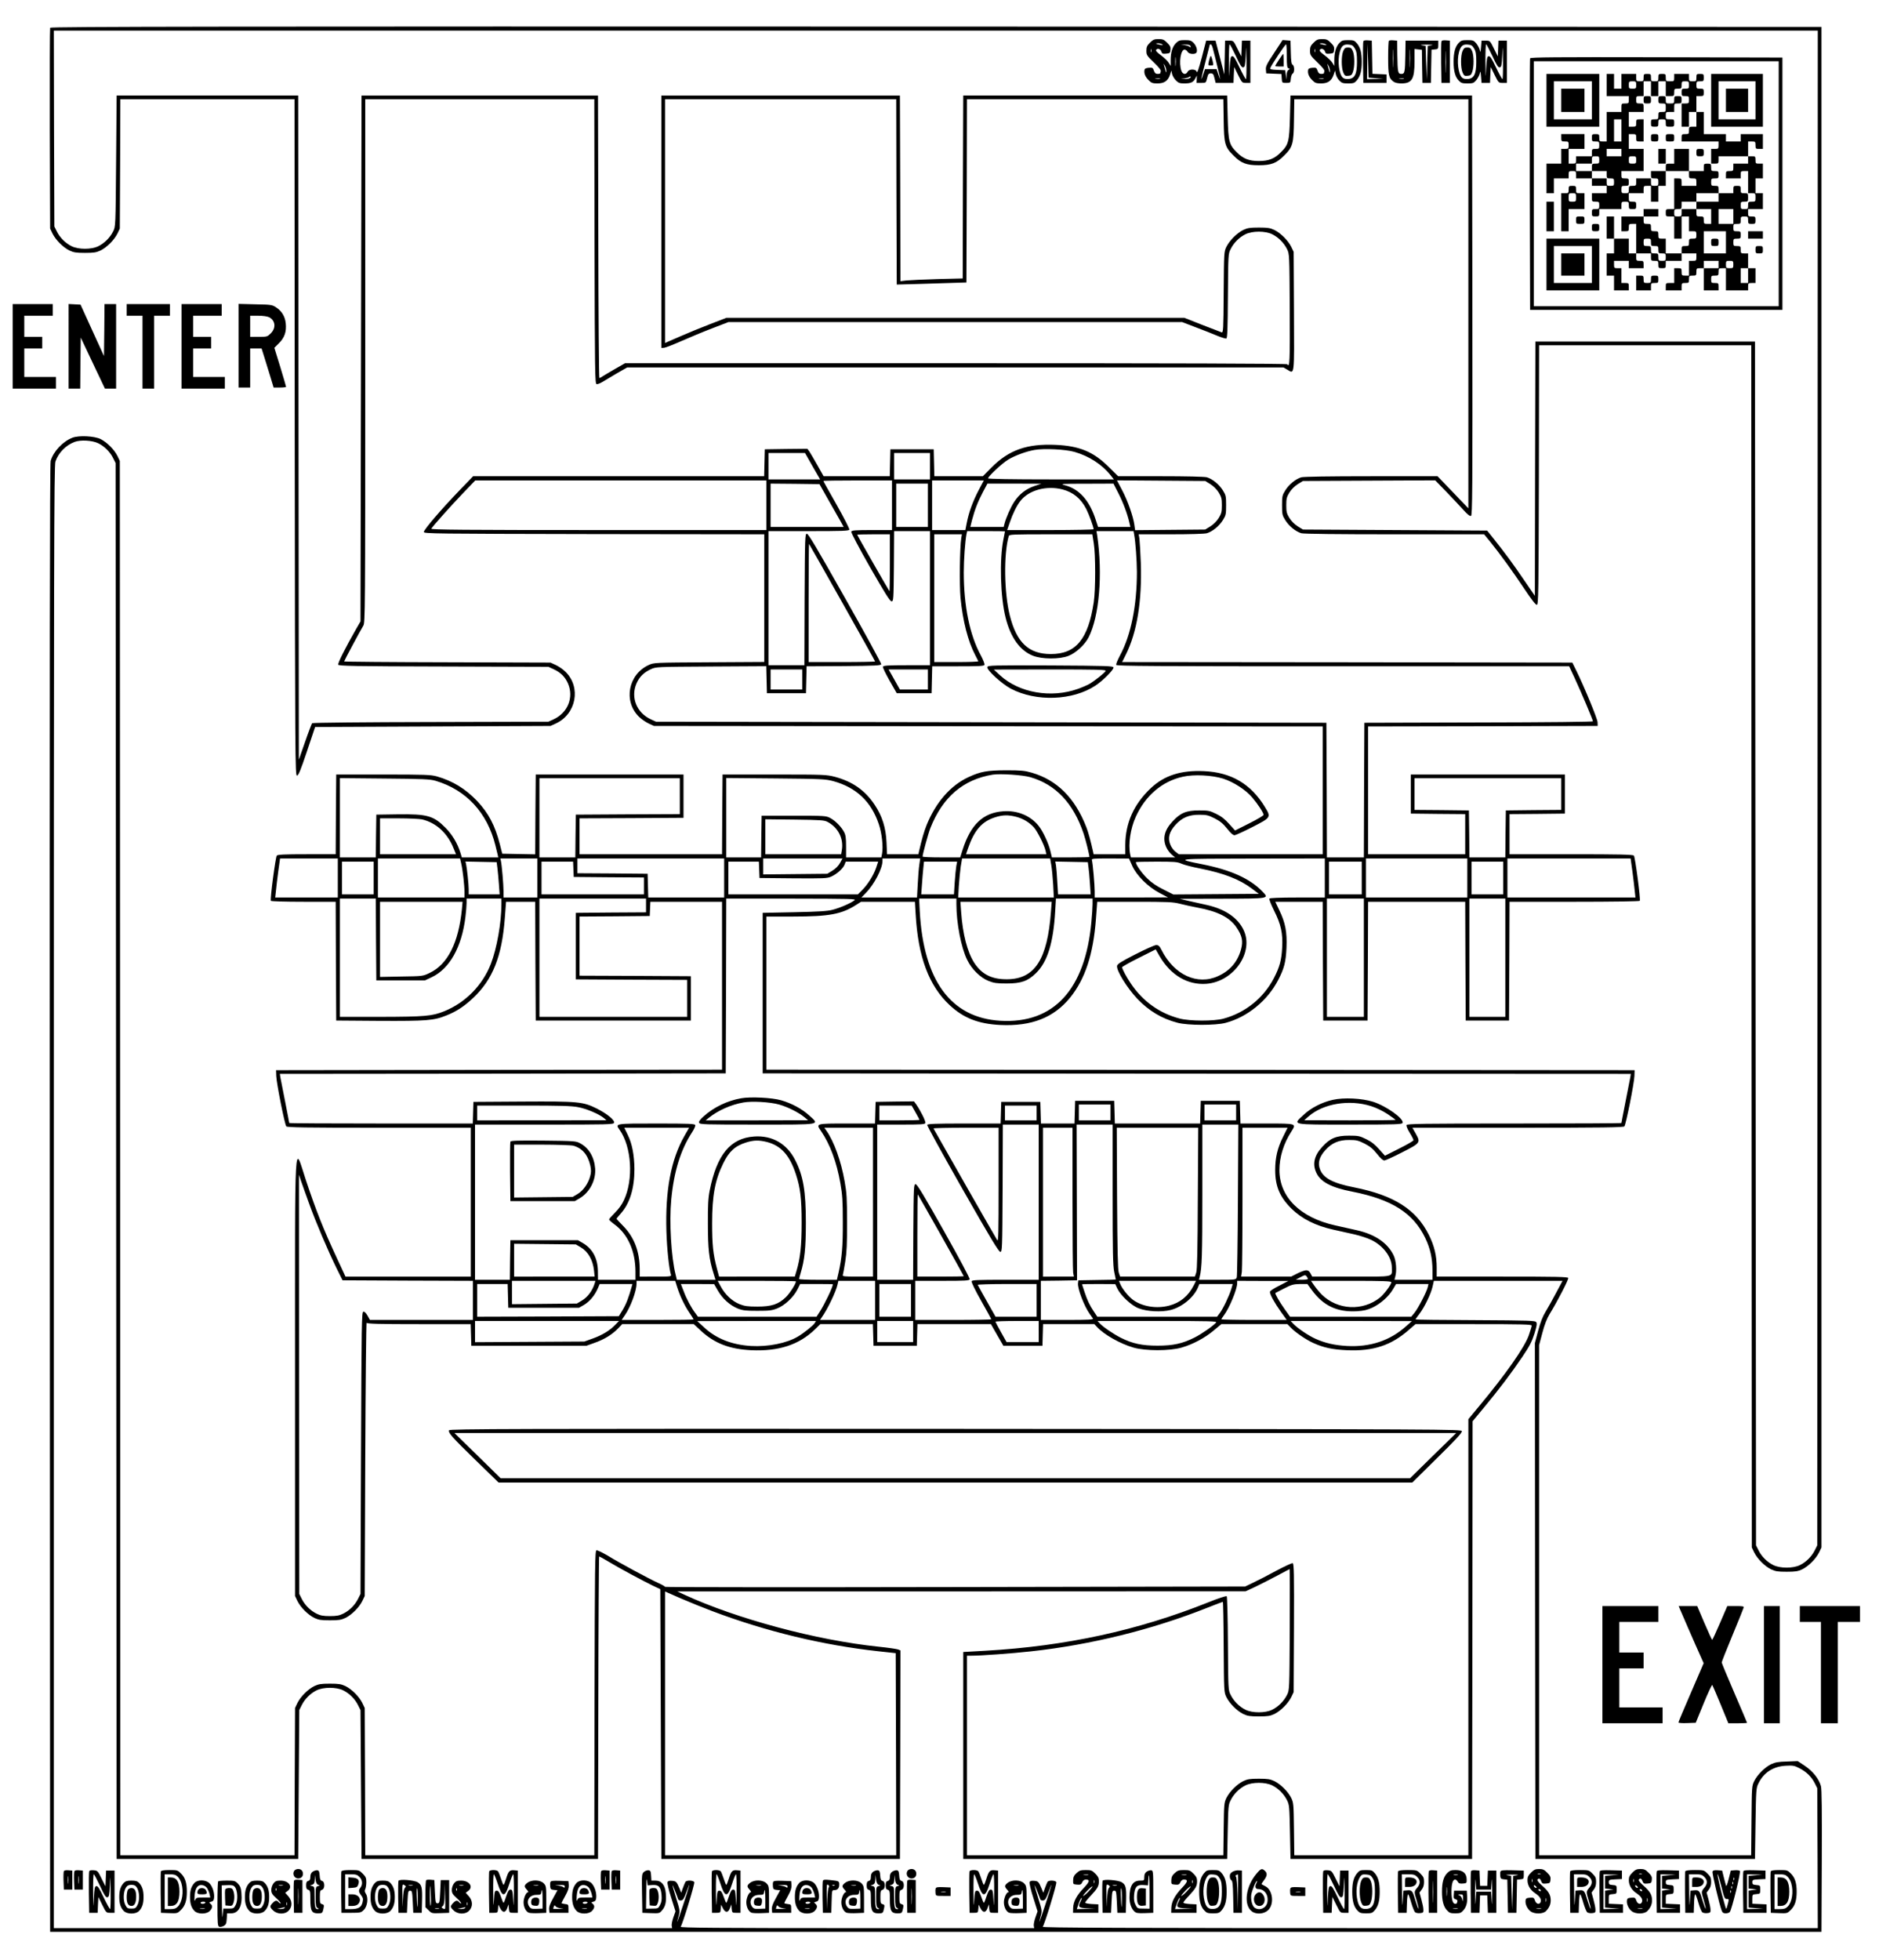
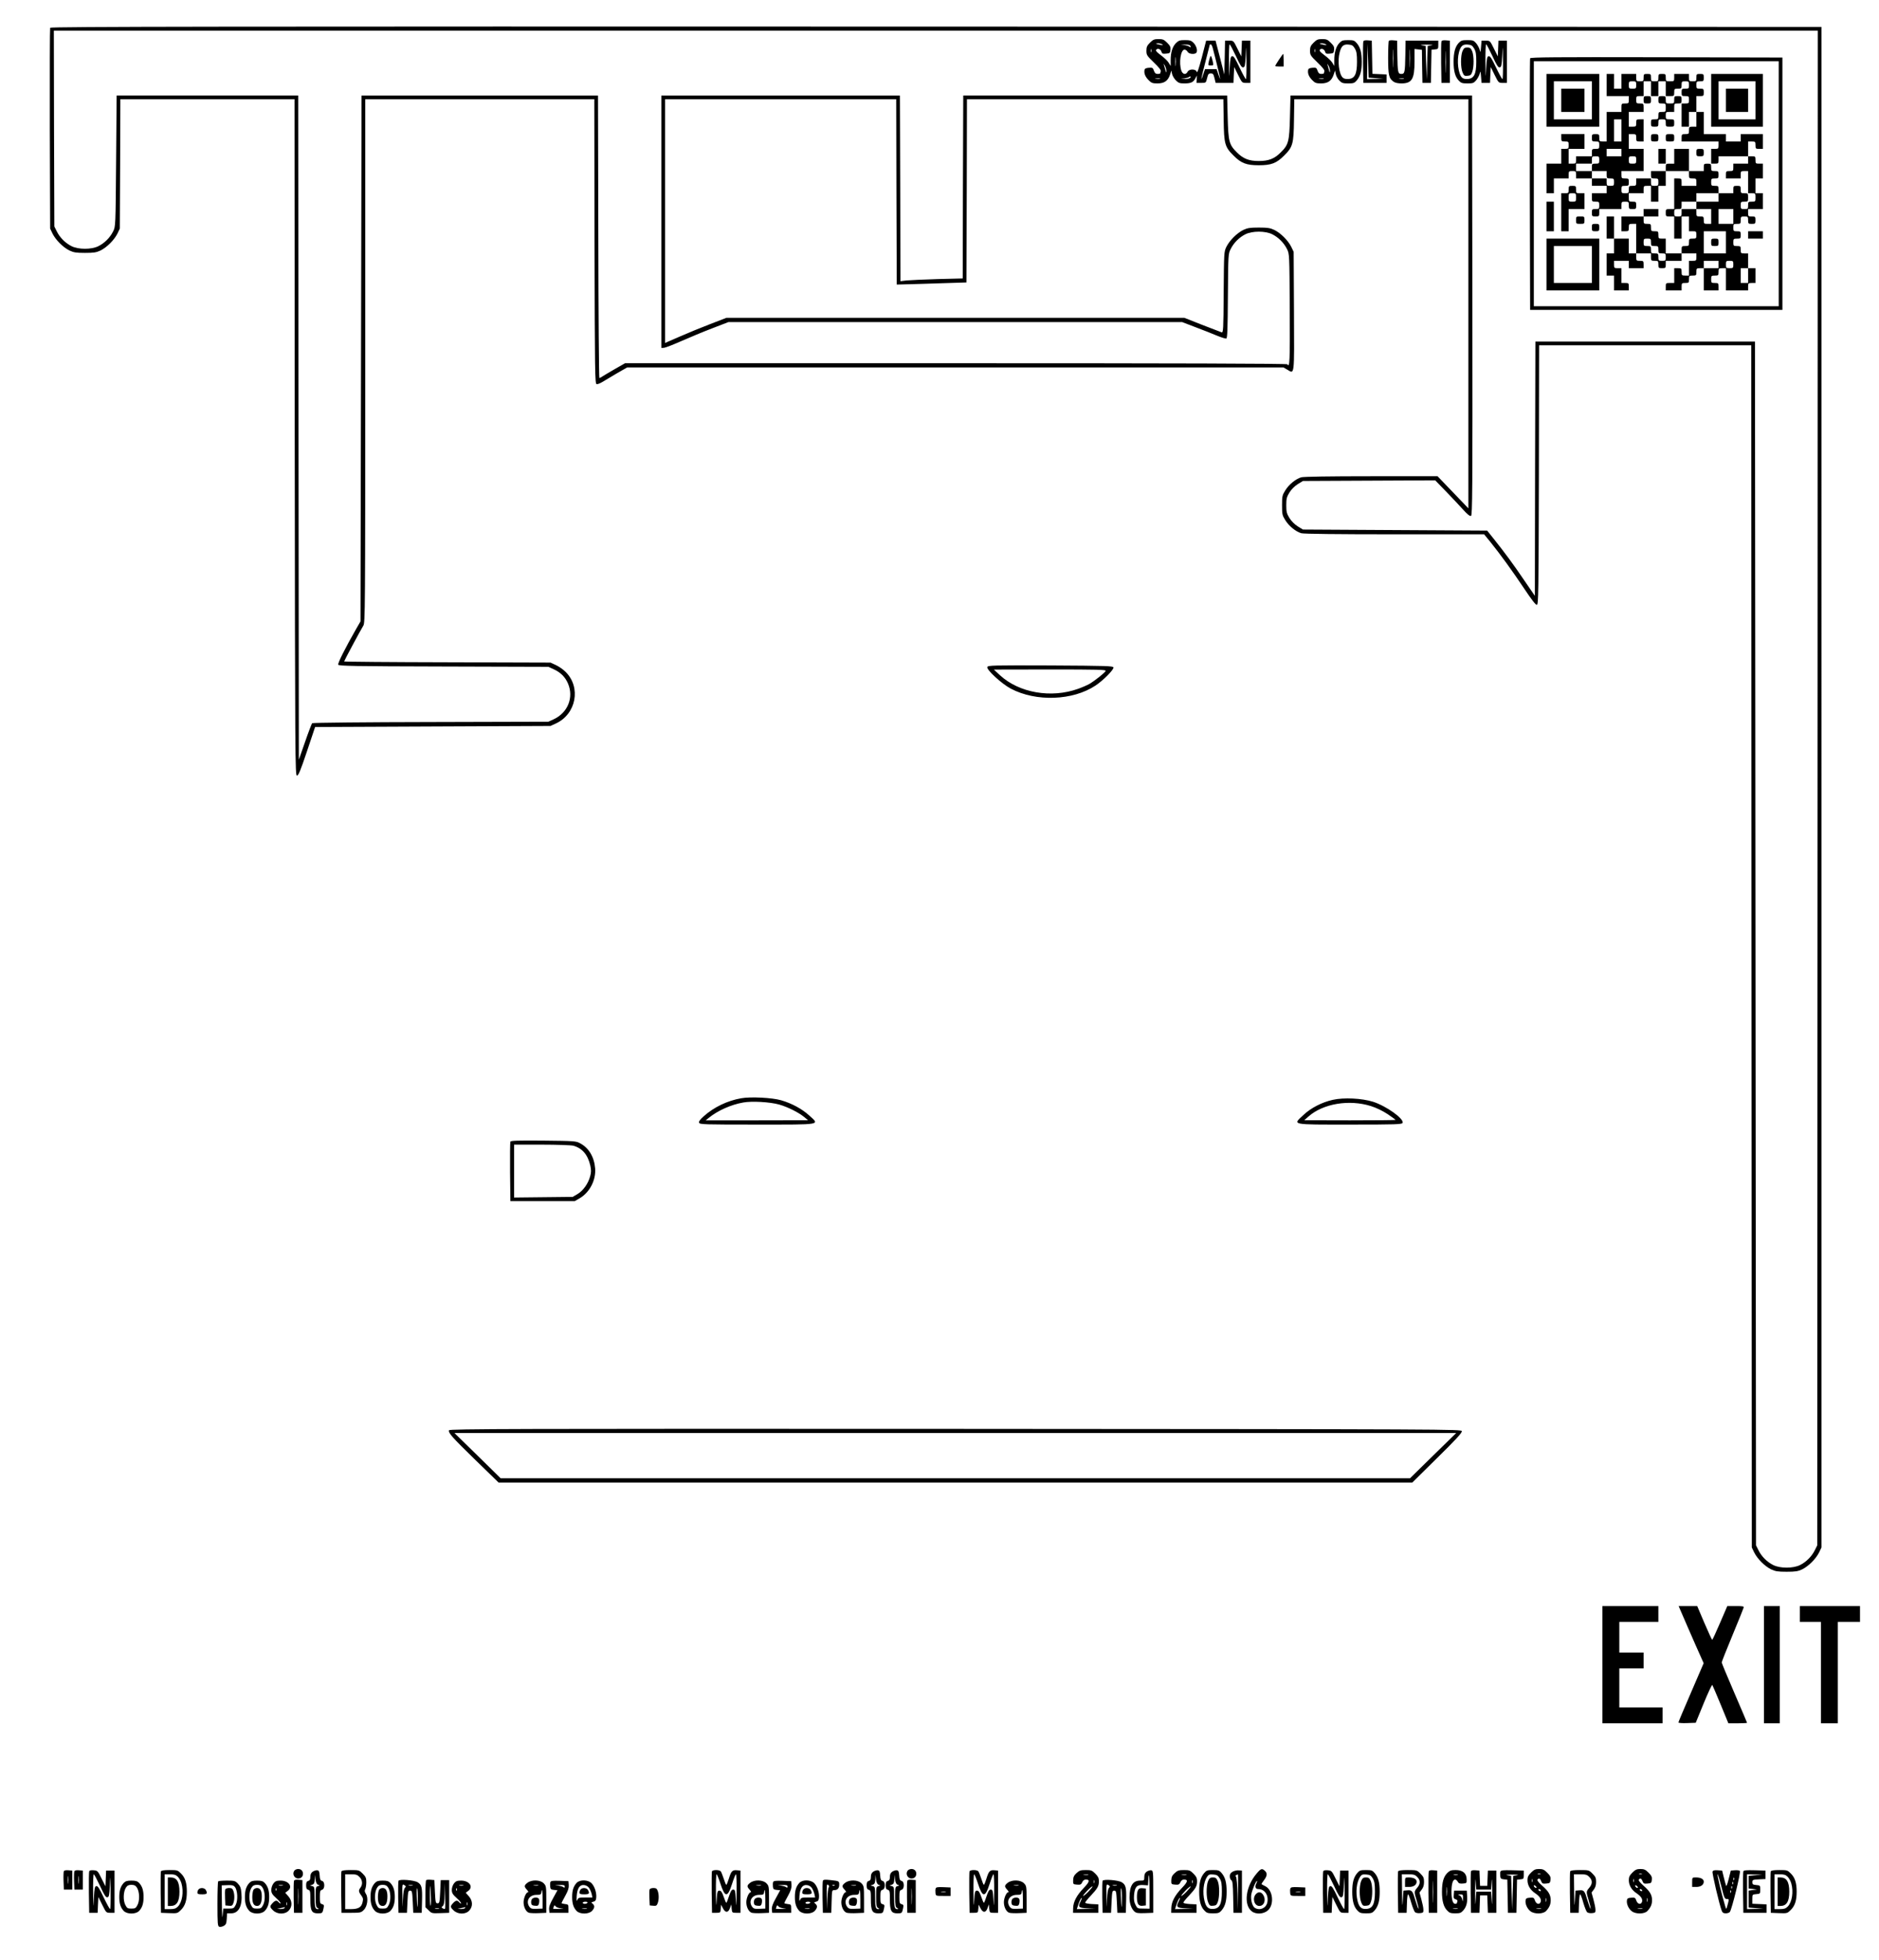
<svg xmlns="http://www.w3.org/2000/svg" version="1.0" width="2373.333" height="2474.667" viewBox="0 0 1780 1856">
  <path d="M47.5 26.3c-.3.7-.4 43.7-.3 95.7l.3 94.5 2.3 4.8c3.1 6.1 9.8 12.8 15.9 15.9 4.1 1.9 6.3 2.3 14.8 2.3s10.7-.4 14.8-2.3c6.1-3.1 12.8-9.8 15.9-15.9l2.3-4.8.3-61.3.2-61.2h165l.2 320.2c.3 306.5.4 320.3 2.1 320.3 1.4 0 3.3-4.5 9.5-23l7.7-23L410 688l111.5-.5 5-2.3c19.4-8.9 24.2-34.3 9.2-49-2.3-2.3-6.4-5.1-9.2-6.4l-5-2.3-97.7-.3c-53.8-.1-97.8-.5-97.8-.8 0-.6 15.4-29.4 18.2-33.9 1.7-2.9 1.8-12.6 1.8-250.8V94h217l.2 134.7c.3 125.2.4 134.8 2 135.1.9.2 3.4-.8 5.5-2.1s8.2-4.9 13.6-8.1l9.8-5.6h621.8l3.6 2.1c6.9 4.1 6.6 7.2 6.3-55.3l-.3-56.3-2.3-4.8c-3.1-6.1-9.8-12.8-15.9-15.9-4.1-1.9-6.3-2.3-14.8-2.3s-10.7.4-14.8 2.3c-6.1 3.1-12.8 9.8-15.9 15.9-2.3 4.8-2.3 5.2-2.6 43.2-.2 35.7-.4 38.3-2 37.8-.9-.3-9.2-3.5-18.5-7.1L1122 301H688.1l-15.3 5.9c-8.4 3.2-21.5 8.6-29 11.9l-13.8 6V94h219l.2 87.7.3 87.8 10.5-.3c5.8-.1 20.6-.6 33-1l22.5-.7.3-86.8.2-86.7h242.9l.3 19.7c.3 22.6 1.1 25.5 9.4 33.7 7.2 7.2 12.1 9.1 23.9 9.1 11.8 0 16.7-1.9 23.9-9.1 8.3-8.2 9.1-11.1 9.4-33.7l.3-19.7H1391v387.4l-14.6-15.2-14.6-15.2h-62.6c-40.1 0-64 .4-66.4 1-5.3 1.5-11.8 6.8-15.3 12.5-2.8 4.5-3 5.6-3 14s.2 9.5 3 14c3.5 5.7 10 11 15.3 12.5 2.4.6 33.1 1 88.4 1h84.7l5.9 7.2c9.5 11.8 20.7 27.2 32 44.1 7.2 10.8 11 15.7 12.1 15.5 1.5-.3 1.6-11.7 1.9-123.1l.2-122.7h201l.2 569.2.3 569.3 2.3 4.8c3.1 6.1 9.8 12.8 15.9 15.9 4.1 1.9 6.3 2.3 14.8 2.3s10.7-.4 14.8-2.3c6.1-3.1 12.8-9.8 15.9-15.9l2.3-4.8V25.5l-838.8-.3c-674.2-.2-838.9 0-839.2 1.1zm1674.3 719.9l-.3 717.3-2.3 4.6c-2.9 5.9-8.2 11.2-14.1 14.1-6.5 3.2-18.7 3.2-25.2 0-5.9-2.9-11.2-8.2-14.1-14.1l-2.3-4.6-.5-570-.5-570h-208l-.3 120.4-.2 120.4-10.2-14.9c-10.6-15.6-18-25.6-28.6-38.9l-6.4-8-87.2-.5-87.3-.5-4.9-3c-3-1.9-6-4.9-7.9-7.9-2.6-4.3-3-5.9-3-12.1 0-6.2.4-7.8 3-12.1 1.9-3 4.9-6 7.9-7.9l4.9-3 62.7-.3 62.6-.3 10 10.3c5.5 5.7 12.8 13.4 16.2 17.2 4.1 4.6 6.6 6.6 7.7 6.2 1.3-.5 1.5-21.8 1.3-199.3l-.3-198.8h-172l-.5 20.5c-.6 23-1.3 26-8.7 33.3-5.9 6-11.5 8.2-20.8 8.2s-14.9-2.2-20.8-8.2c-7.4-7.3-8.1-10.3-8.7-33.3l-.5-20.5h-250l-.3 86.6-.2 86.6-23.8.6c-13 .4-26.3 1-29.4 1.3l-5.8.7-.2-87.9-.3-87.9h-226v239l2.5-.1c1.4-.1 8.8-3 16.5-6.4 7.7-3.4 20.9-8.9 29.3-12.1l15.3-5.9H1119.8l12.8 4.9c7.1 2.6 16.2 6.3 20.3 8 4.1 1.7 8.1 2.9 8.8 2.7 1-.4 1.3-9.1 1.5-40.3.3-39.1.3-39.9 2.6-44.4 2.9-5.9 8.2-11.2 14.1-14.1 6.5-3.2 18.7-3.2 25.2 0 5.9 2.9 11.2 8.2 14.1 14.1 2.3 4.6 2.3 4.8 2.6 57.3.2 49.4 0 55.5-2.3 51.8-.4-.7-106.2-1-314-1H592.1l-9.8 5.6c-5.4 3.1-10.7 6.3-11.8 7-1.1.8-2.3 1.4-2.7 1.4-.4 0-.9-60.2-1-133.8l-.3-133.7h-224l-.5 249-.5 249-4.6 8c-9.6 16.8-17.1 31.6-16.5 33 .4 1.2 14.7 1.5 99.8 1.7l99.3.3 5 2.3c6.6 3 10.9 7.3 13.6 13.6 5.6 13.1-.2 27.6-13.6 33.8l-5 2.3-111.5.3c-61.3.1-111.8.6-112.3 1.1-.4.4-3.5 8.4-6.7 17.7l-5.9 16.9-.3-314.5-.3-314.5h-172l-.5 62c-.5 61.9-.5 62-2.8 66.6-2.9 5.9-8.2 11.2-14.1 14.1-6.5 3.2-18.7 3.2-25.2 0-5.9-2.9-11.2-8.2-14.1-14.1l-2.3-4.6-.3-92.8L51 29h1671l-.2 717.2z" />
  <path d="M1089.4 40.4c-2.8 2.8-3.4 4.1-3.4 7.7 0 4 .5 4.7 7.1 11.1 4.9 4.7 6.9 7.3 6.5 8.4-.3.8-.6 1.8-.6 2 0 .2-1.1.4-2.4.4-1.8 0-2.7-.8-3.5-3.1-.9-2.7-1.4-3-4.8-2.7-2.7.2-3.9.8-4.1 2.1-.6 3.2.7 6.4 3.9 9.6 2.6 2.7 3.8 3.1 8.4 3.1 6.4 0 9.9-2.4 11.9-8.3l1.3-3.9.6 3.2c.4 1.7 2 4.5 3.6 6.1 2.5 2.5 3.7 2.9 8.1 2.9 6.1 0 8.5-1.1 10.4-4.8l1.4-2.7-.1 3.5-.2 3.5h4.5c4.4 0 4.4 0 5.5-4.5.9-3.8 1.5-4.5 3.5-4.5s2.6.7 3.5 4.5l1.1 4.5h16.9l.3-7.5.4-7.5 3.7 7.5c3.7 7.4 3.7 7.5 7.6 7.5h4v-40h-8l-.3 7.5-.3 7.4-3.7-7.4c-3.7-7.5-3.7-7.5-7.7-7.5h-4l-.3 16-.4 16-4.1-16-4.2-16h-8.9l-4.1 15.9c-2.8 10.5-4.4 15.2-4.7 13.8-.8-3-7.2-3.2-8.8-.2-1.6 3.1-4.6 2.5-5.9-1.1-2.5-7.3-.6-19.9 3-19.9 1 0 2.3.9 2.9 2 1.3 2.5 7.7 2.8 8.6.5.9-2.4-.5-6.5-3.1-9.1-2-2-3.4-2.4-8-2.4-4.9 0-6 .4-8.5 2.8-3.3 3.4-5 8.7-5 16.2v5.5l-1.9-3.1c-1-1.7-4.2-4.7-7-6.8-5.1-3.8-5.9-5-4.2-6 1.5-1 3.9.4 4.4 2.5.5 1.7 1.2 2 4.4 1.7 3.5-.3 3.8-.6 4.1-3.6.3-2.6-.3-3.9-3.1-6.7-3-3-4.2-3.5-8.2-3.5-4 0-5.2.5-8.1 3.4zM1101 42c1.1.7.5.8-2 .4-4.3-.8-5.1-1.4-1.9-1.4 1.3 0 3.1.5 3.9 1zm25.4.6c.9.3 1.6 1.1 1.6 1.6 0 .7-.4.7-1.3 0-.6-.6-2.8-1.2-4.7-1.5l-3.5-.4 3.2-.1c1.7-.1 3.8.1 4.7.4zm22.5 3.1c3.1 11.7 7.1 28.3 7 29 0 .4-.8-1.5-1.7-4.2l-1.7-5h-11l-1.7 5c-2.8 8.6-2 3.6 2.2-12.3 2.2-8.4 4-15.5 4-15.7 0-.3.4-.5 1-.5.5 0 1.4 1.7 1.9 3.7zm21.9 7.4c4 8.7 5.5 11 6.9 10.7 1.6-.3 1.9-1.8 2.4-11.3.5-10.5.5-10.2.7 5.7.1 9.3-.1 16.8-.5 16.7-.5 0-3.2-5-6.1-11-4-8.5-5.6-11-7-10.7-1.4.3-1.8 1.9-2.3 11.3-.5 10.5-.5 10.2-.7-5.8-.1-9.2.2-16.7.6-16.7.5 0 3.1 5 6 11.1zm-80.1-3.9c-.3.7-.5.2-.5-1.2s.2-1.9.5-1.3c.2.7.2 1.9 0 2.5zm23 12.5c-.2 2.1-.4.6-.4-3.2 0-3.9.2-5.5.4-3.8.2 1.8.2 5 0 7zm-8.8 5.3c-.1 2.3-.2 2.2-.9-.5-.4-1.7-1.1-3.9-1.4-5-.5-1.3-.2-1.2.8.5.8 1.4 1.5 3.6 1.5 5zm22.1 7c-.8.6-3.1.9-5 .8l-3.5-.1 3.5-.4c1.9-.3 3.9-.9 4.4-1.4.5-.5 1.2-.6 1.5-.3.3.3-.1.9-.9 1.4zm-28.2.7c-1 .2-2.8.2-4 0-1.3-.2-.5-.4 1.7-.4 2.2-.1 3.2.1 2.3.4z" />
  <path d="M1145.3 57.5c-1 4.5-1 4.5 1.7 4.5s2.7 0 1.7-4.5c-.6-2.5-1.3-4.5-1.7-4.5-.4 0-1.1 2-1.7 4.5zM1244.4 40.4c-2.8 2.8-3.4 4.1-3.4 7.7 0 4 .5 4.7 7.1 11.1 4.9 4.7 6.9 7.3 6.5 8.4-.3.8-.6 1.8-.6 2 0 .2-1.1.4-2.4.4-1.8 0-2.7-.8-3.5-3.1-.9-2.7-1.4-3-4.8-2.7-2.7.2-3.9.8-4.1 2.1-.6 3.2.7 6.4 3.9 9.6 2.6 2.7 3.8 3.1 8.4 3.1 6.4 0 9.9-2.4 11.9-8.3l1.3-3.9.7 3.3c.3 1.8 1.8 4.6 3.3 6.1 2.3 2.4 3.4 2.8 8.4 2.8 5.1 0 6-.3 8.3-3 3.3-4 4.6-8.9 4.6-17.5s-1.3-13.5-4.6-17.5c-2.3-2.7-3.2-3-8.3-3-5 0-6.1.4-8.3 2.7-3.2 3.4-4.8 8.9-4.8 16.3v5.5l-1.9-3.1c-1-1.7-4.2-4.7-7-6.8-5.1-3.8-5.9-5-4.2-6 1.5-1 3.9.4 4.4 2.5.5 1.7 1.2 2 4.4 1.7 3.5-.3 3.8-.6 4.1-3.6.3-2.6-.3-3.9-3.1-6.7-3-3-4.2-3.5-8.2-3.5-4 0-5.2.5-8.1 3.4zM1256 42c1.1.7.5.8-2 .4-4.3-.8-5.1-1.4-1.9-1.4 1.3 0 3.1.5 3.9 1zm27.5 4c1.6 2.8 2 5.2 2 12.5 0 11.6-2.1 15.8-7.9 16.3-2.5.2-4.4-.2-5.6-1.3-3.6-3.3-5.1-15.9-2.9-24 1.6-6 3.6-7.7 8.3-7.3 3.4.3 4.3.8 6.1 3.8zm-37.8 3.2c-.3.7-.5.2-.5-1.2s.2-1.9.5-1.3c.2.7.2 1.9 0 2.5zm14.2 17.8c-.1 2.3-.2 2.2-.9-.5-.4-1.7-1.1-3.9-1.4-5-.5-1.3-.2-1.2.8.5.8 1.4 1.5 3.6 1.5 5zm-6.1 7.7c-1 .2-2.8.2-4 0-1.3-.2-.5-.4 1.7-.4 2.2-.1 3.2.1 2.3.4z" />
-   <path d="M1272.4 48.5c-1.8 4.5-1.8 15.6.1 20.1 1.3 3.1 1.8 3.5 4.7 3.2 2.8-.2 3.5-.9 4.5-3.8 1.7-4.9 1.6-15.4-.1-19.5-1.3-2.9-2-3.5-4.6-3.5-2.6 0-3.3.6-4.6 3.5zM1207 50.1c-6.9 10.4-8.1 12.8-7.8 15.8l.3 3.6 7.2.3 7.2.3.3 4.2c.3 4.2.3 4.2 4.3 4.2 3.9 0 4-.1 4.3-4 .2-2.2 1-4.4 1.8-4.8 1.9-1.1 1.8-7.4-.1-8.4-1.1-.6-1.5-3.4-1.7-11.8l-.3-11-3.7-.3-3.8-.3-8 12.2zm12 2.9c0 9.2.3 11.2 1.6 11.7 1.5.5 1.5.7 0 1.5-1 .6-1.7 2.4-1.8 5.1l-.1 4.2-.6-4.5-.6-4.5-7.3-.3c-6.5-.3-7.3-.5-6.7-2 1-2.8 13.9-22.2 14.8-22.2.4 0 .7 5 .7 11z" />
  <path d="M1211.6 56.5c-2 3-3.6 5.7-3.6 6 0 .3 1.8.5 4 .5h4v-6c0-3.3-.2-6-.4-6s-2 2.5-4 5.5zM1291.5 39.2c-.3.8-.4 9.9-.3 20.3l.3 19h22v-8l-6.7-.3-6.7-.3-.3-15.7-.3-15.7-3.8-.3c-2.4-.2-3.9.1-4.2 1zm12 34.9l7 .5-7.7.2-7.8.2.2-16.8.2-16.7.6 16 .5 16 7 .6zM1315.7 38.6c-.4.4-.7 7.7-.7 16.1 0 16.4.7 19.6 5.2 22.7 1.3 1 4.3 1.6 7.3 1.6 10 0 12.5-4.1 12.5-20.7V46.4l3.5.4 3.5.4.2 15.7.3 15.6h8l.3-15.7.3-15.7 3.2-.3c3-.3 3.2-.5 3.2-4.3v-4h-31l-.2 13.5c-.3 16.7-.6 18-3.8 18-3.2 0-3.5-1.3-3.8-18l-.2-13.5-3.5-.3c-2-.2-3.9 0-4.3.4zm4 23.6c-.1 4-.3 1-.3-6.7s.1-11 .3-7.3c.2 3.7.2 10 0 14zm16 0c-.1 4-.3 1-.3-6.7s.1-11 .3-7.3c.2 3.7.2 10 0 14zm20.3-19.3l-3.5.6-.5 16-.4 16-.6-16-.5-16-3.5-.6c-2.3-.4-.6-.6 4.5-.6s6.8.2 4.5.6zm-26.2 31.8c-1 .2-2.8.2-4 0-1.3-.2-.5-.4 1.7-.4 2.2-.1 3.2.1 2.3.4zM1365.5 39.2c-.3.8-.4 9.9-.3 20.3l.3 19h8v-40l-3.8-.3c-2.4-.2-3.9.1-4.2 1zm4.2 28.1c-.1 4.5-.3.5-.3-8.8 0-9.4.2-13 .3-8.2.2 4.8.2 12.5 0 17zM1381.8 40.7c-3.3 3.6-4.8 9-4.8 17.8s1.5 14.2 4.8 17.7c2.2 2.4 3.3 2.8 8.3 2.8 5.2 0 6-.3 8.4-3.1 1.4-1.8 2.9-4.6 3.3-6.3.6-2.7.8-2.3 1.2 2.9l.5 6h8l.3-7.5.4-7.5 3.7 7.5c3.7 7.4 3.7 7.5 7.6 7.5h4v-40h-8l-.3 7.5-.3 7.4-3.7-7.4c-3.7-7.5-3.7-7.5-7.7-7.5h-4l-.5 6c-.4 5.2-.6 5.6-1.2 2.9-.4-1.7-1.9-4.5-3.3-6.3-2.4-2.8-3.2-3.1-8.4-3.1-5 0-6.1.4-8.3 2.7zm14.7 5.3c1.6 2.8 2 5.2 2 12.5 0 11.6-2.1 15.8-7.9 16.3-2.5.2-4.4-.2-5.6-1.3-3.6-3.3-5.1-15.9-2.9-24 1.6-6 3.6-7.7 8.3-7.3 3.4.3 4.3.8 6.1 3.8zm17.3 7.1c4 8.7 5.5 11 6.9 10.7 1.6-.3 1.9-1.8 2.4-11.3.5-10.5.5-10.2.7 5.7.1 9.3-.1 16.8-.5 16.7-.5 0-3.2-5-6.1-11-4-8.5-5.6-11-7-10.7-1.4.3-1.8 1.9-2.3 11.3-.5 10.5-.5 10.2-.7-5.8-.1-9.2.2-16.7.6-16.7.5 0 3.1 5 6 11.1z" />
  <path d="M1385.4 48.5c-1.8 4.5-1.8 15.6.1 20.1 1.3 3.1 1.8 3.5 4.7 3.2 2.8-.2 3.5-.9 4.5-3.8 1.7-4.9 1.6-15.4-.1-19.5-1.3-2.9-2-3.5-4.6-3.5-2.6 0-3.3.6-4.6 3.5zM1449.5 55.2c-.3.7-.4 54.6-.3 119.8l.3 118.5h239v-239l-119.3-.3c-94.9-.2-119.4 0-119.7 1zM1685 174v116h-232V58h232v116z" />
  <path d="M1465 95v25h50V70h-50v25zm43 0v18h-36V77h36v18z" />
  <path d="M1479 95v11h22V84h-22v11z" />
  <path d="M1522 80.5V91h21v3.5c0 3.3-.2 3.5-3.5 3.5-3.4 0-3.5.1-3.5 4v4h-14v28h-3.5c-3.3 0-3.5-.2-3.5-3.5s-.2-3.5-3.5-3.5-3.5.2-3.5 3.5.2 3.5 3.5 3.5 3.5.2 3.5 3.5-.2 3.5-3.5 3.5-3.5.2-3.5 3.5v3.5h-15v3.5c0 3.3-.2 3.5-3.5 3.5h-3.5v-14h15v-14h-22v3.5c0 3.3.2 3.5 3.5 3.5s3.5.2 3.5 3.5-.2 3.5-3.5 3.5h-3.5v14h-14v28h7v-14h14v-3.5c0-3.3.2-3.5 3.5-3.5s3.5.2 3.5 3.5v3.5h15v7h14v7h-14v4c0 3.9.1 4 3.5 4 3.3 0 3.5.2 3.5 3.5s-.2 3.5-3.5 3.5-3.5.2-3.5 3.5.2 3.5 3.5 3.5 3.5-.2 3.5-3.5V198h21v-3.5c0-3.3.2-3.5 3.5-3.5s3.5.2 3.5 3.5.2 3.5 3.5 3.5 3.5-.2 3.5-3.5-.2-3.5-3.5-3.5c-3.4 0-3.5-.1-3.5-4v-4h14v-3.5c0-3.3.2-3.5 3.5-3.5h3.5v15h7v-15h7v-14h22v3.5c0 3.3.2 3.5 3.5 3.5s3.5.2 3.5 3.5v3.5h-14v-3.5c0-3.3-.2-3.5-3.5-3.5h-3.5v29h-4c-3.9 0-4 .1-4 3.5s.1 3.5 4 3.5h4v21h7v-21h7v14h3.5c3.3 0 3.5.2 3.5 3.5s-.2 3.5-3.5 3.5-3.5.2-3.5 3.5-.2 3.5-3.5 3.5-3.5.2-3.5 3.5v3.5h-15v-14h-3.5c-3.3 0-3.5-.2-3.5-3.5s-.2-3.5-3.5-3.5-3.5-.2-3.5-3.5-.2-3.5-3.5-3.5-3.5-.2-3.5-3.5V205h14v-7h-14v7h-21v14h3.5c3.3 0 3.5-.2 3.5-3.5s.2-3.5 3.5-3.5h3.5v28h-7v-14h-14v-21h-7v21h7v14h-7v21h7v14h14v-3.5c0-3.3-.2-3.5-3.5-3.5h-3.5v-14h-3.5c-3.3 0-3.5-.2-3.5-3.5V247h14v7h14v-3.5c0-3.3-.2-3.5-3.5-3.5s-3.5-.2-3.5-3.5V240h14v3.5c0 3.3.2 3.5 3.5 3.5s3.5.2 3.5 3.5.2 3.5 3.5 3.5 3.5-.2 3.5-3.5V247h15v-7h14v3.5c0 3.3-.2 3.5-3.5 3.5h-3.5v14h-3.5c-3.3 0-3.5-.2-3.5-3.5s-.2-3.5-3.5-3.5h-3.5v14h-4c-3.9 0-4 .1-4 3.5v3.5h15v-3.5c0-3.3.2-3.5 3.5-3.5s3.5-.2 3.5-3.5.2-3.5 3.5-3.5 3.5-.2 3.5-3.5.2-3.5 3.5-3.5h3.5v21h14v-3.5c0-3.3-.2-3.5-3.5-3.5s-3.5-.2-3.5-3.5.2-3.5 3.5-3.5 3.5-.2 3.5-3.5.2-3.5 3.5-3.5h3.5v21h21v-3.5c0-3.3.2-3.5 3.5-3.5h3.5v-14h-7v-14h-3.5c-3.3 0-3.5-.2-3.5-3.5s-.2-3.5-3.5-3.5-3.5-.2-3.5-3.5.2-3.5 3.5-3.5 3.5-.2 3.5-3.5-.2-3.5-3.5-3.5-3.5-.2-3.5-3.5.2-3.5 3.5-3.5 3.5-.2 3.5-3.5.2-3.5 3.5-3.5 3.5.2 3.5 3.5.2 3.5 3.5 3.5 3.5-.2 3.5-3.5-.2-3.5-3.5-3.5-3.5-.2-3.5-3.5V198h14v-15h-7v-14h7v-14h-3.5c-3.3 0-3.5-.2-3.5-3.5s-.2-3.5-3.5-3.5h-3.5v-14h3.5c3.3 0 3.5.2 3.5 3.5s.2 3.5 3.5 3.5h3.5v-14h-21v7h-14v-7h-21v-21h-7V91h3.5c3.3 0 3.5-.2 3.5-3.5s-.2-3.5-3.5-3.5-3.5-.2-3.5-3.5.2-3.5 3.5-3.5 3.5-.2 3.5-3.5-.2-3.5-3.5-3.5-3.5.2-3.5 3.5-.2 3.5-3.5 3.5-3.5-.2-3.5-3.5V70h-14v3.5c0 3.4-.1 3.5-4 3.5s-4-.1-4-3.5c0-3.3-.2-3.5-3.5-3.5s-3.5.2-3.5 3.5-.2 3.5-3.5 3.5-3.5-.2-3.5-3.5-.2-3.5-3.5-3.5-3.5.2-3.5 3.5-.2 3.5-3.5 3.5-3.5-.2-3.5-3.5V70h-14v14h-7V70h-7v10.5zm28 0c0 3.3-.2 3.5-3.5 3.5s-3.5-.2-3.5-3.5.2-3.5 3.5-3.5 3.5.2 3.5 3.5zm14 3.5v7h7V77h7v14h4c3.9 0 4-.1 4-3.5 0-3.3.2-3.5 3.5-3.5s3.5-.2 3.5-3.5.2-3.5 3.5-3.5 3.5.2 3.5 3.5-.2 3.5-3.5 3.5-3.5.2-3.5 3.5.2 3.5 3.5 3.5 3.5.2 3.5 3.5-.2 3.5-3.5 3.5h-3.5v22h7v-14h7v14h-3.5c-3.3 0-3.5.2-3.5 3.5s-.2 3.5-3.5 3.5-3.5.2-3.5 3.5v3.5h35v3.5c0 3.3-.2 3.5-3.5 3.5h-3.5v14h3.5c3.3 0 3.5-.2 3.5-3.5V148h28v7h-14v3.5c0 3.3-.2 3.5-3.5 3.5s-3.5.2-3.5 3.5v3.5h14v-3.5c0-3.3.2-3.5 3.5-3.5h3.5v21h3.5c3.4 0 3.5.1 3.5 4s-.1 4-3.5 4c-3.3 0-3.5.2-3.5 3.5s-.2 3.5-3.5 3.5-3.5-.2-3.5-3.5.2-3.5 3.5-3.5c3.4 0 3.5-.1 3.5-4s-.1-4-3.5-4c-3.3 0-3.5-.2-3.5-3.5s-.2-3.5-3.5-3.5-3.5.2-3.5 3.5v3.5h-14v8h-21v7h14v14h-3.5c-3.3 0-3.5-.2-3.5-3.5s-.2-3.5-3.5-3.5-3.5-.2-3.5-3.5V198h-14v3.5c0 3.3-.2 3.5-3.5 3.5s-3.5-.2-3.5-3.5.2-3.5 3.5-3.5 3.5-.2 3.5-3.5V191h14v-8h21v-3.5c0-3.3-.2-3.5-3.5-3.5s-3.5-.2-3.5-3.5.2-3.5 3.5-3.5 3.5-.2 3.5-3.5-.2-3.5-3.5-3.5-3.5-.2-3.5-3.5-.2-3.5-3.5-3.5-3.5.2-3.5 3.5v3.5h-14v-21h-14v14h-4c-3.9 0-4 .1-4 3.5v3.5h-14v3.5c0 3.3.2 3.5 3.5 3.5s3.5.2 3.5 3.5-.2 3.5-3.5 3.5-3.5-.2-3.5-3.5V169h-14v3.5c0 3.3-.2 3.5-3.5 3.5s-3.5.2-3.5 3.5-.2 3.5-3.5 3.5-3.5-.2-3.5-3.5.2-3.5 3.5-3.5 3.5-.2 3.5-3.5-.2-3.5-3.5-3.5-3.5-.2-3.5-3.5V162h21v-21h-14v-14h3.5c3.3 0 3.5.2 3.5 3.5s.2 3.5 3.5 3.5h3.5v-21h-3.5c-3.3 0-3.5.2-3.5 3.5s-.2 3.5-3.5 3.5h-3.5v-14h14v-4c0-3.9-.1-4-3.5-4-3.3 0-3.5-.2-3.5-3.5s.2-3.5 3.5-3.5h3.5V77h7v7zm-28 39.5V134h-7v-21h7v10.5zm0 21v3.5h-14v-7h14v3.5zm-21 7c0 3.3-.2 3.5-3.5 3.5s-3.5.2-3.5 3.5v3.5h14v3.5c0 3.3.2 3.5 3.5 3.5s3.5.2 3.5 3.5-.2 3.5-3.5 3.5-3.5-.2-3.5-3.5V169h-14v-7h-15v-7h15v-3.5c0-3.3.2-3.5 3.5-3.5s3.5.2 3.5 3.5zm35 0c0 3.3-.2 3.5-3.5 3.5s-3.5-.2-3.5-3.5.2-3.5 3.5-3.5 3.5.2 3.5 3.5zm92 53.5v7h-14v-14h14v7zm-7 24.5V240h-21v-21h21v10.5zm-71 0c0 3.3.2 3.5 3.5 3.5s3.5.2 3.5 3.5.2 3.5 3.5 3.5 3.5.2 3.5 3.5-.2 3.5-3.5 3.5-3.5-.2-3.5-3.5-.2-3.5-3.5-3.5-3.5-.2-3.5-3.5-.2-3.5-3.5-3.5-3.5-.2-3.5-3.5.2-3.5 3.5-3.5 3.5.2 3.5 3.5zm64 21v3.5h-14v-7h14v3.5zm14 0c0 3.3-.2 3.5-3.5 3.5s-3.5-.2-3.5-3.5.2-3.5 3.5-3.5 3.5.2 3.5 3.5zm14 10.5v7h-7v-14h7v7z" />
  <path d="M1557 94.5c0 3.3.2 3.5 3.5 3.5s3.5-.2 3.5-3.5-.2-3.5-3.5-3.5-3.5.2-3.5 3.5zM1571 94.5c0 3.3.2 3.5 3.5 3.5 3.4 0 3.5.1 3.5 4s-.1 4-3.5 4c-3.3 0-3.5.2-3.5 3.5s-.2 3.5-3.5 3.5-3.5.2-3.5 3.5.2 3.5 3.5 3.5 3.5-.2 3.5-3.5.2-3.5 3.5-3.5 3.5.2 3.5 3.5c0 3.4.1 3.5 4 3.5s4-.1 4-3.5-.1-3.5-4-3.5-4-.1-4-3.5.1-3.5 4-3.5h4v-4c0-3.9.1-4 3.5-4 3.3 0 3.5-.2 3.5-3.5s-.2-3.5-3.5-3.5-3.5.2-3.5 3.5c0 3.4-.1 3.5-4 3.5s-4-.1-4-3.5c0-3.3-.2-3.5-3.5-3.5s-3.5.2-3.5 3.5zM1564 130.5c0 3.3.2 3.5 3.5 3.5s3.5-.2 3.5-3.5-.2-3.5-3.5-3.5-3.5.2-3.5 3.5zM1578 130.5c0 3.4.1 3.5 4 3.5s4-.1 4-3.5-.1-3.5-4-3.5-4 .1-4 3.5zM1571 148v7h7v-14h-7v7zM1607 144.5c0 3.3.2 3.5 3.5 3.5s3.5-.2 3.5-3.5-.2-3.5-3.5-3.5-3.5.2-3.5 3.5zM1621 229.5c0 3.3.2 3.5 3.5 3.5s3.5-.2 3.5-3.5-.2-3.5-3.5-3.5-3.5.2-3.5 3.5zM1621 95v25h49V70h-49v25zm42 0v18h-35V77h35v18z" />
  <path d="M1635 95v11h21V84h-21v11zM1486 179.5c0 3.3-.2 3.5-3.5 3.5h-3.5v36h7v-21h15v-15h-4c-3.9 0-4-.1-4-3.5 0-3.3-.2-3.5-3.5-3.5s-3.5.2-3.5 3.5zm7 7.5c0 3.9-.1 4-3.5 4s-3.5-.1-3.5-4 .1-4 3.5-4 3.5.1 3.5 4zM1465 205v14h7v-28h-7v14z" />
  <path d="M1493 208.5c0 3.4.1 3.5 4 3.5s4-.1 4-3.5-.1-3.5-4-3.5-4 .1-4 3.5zM1508 215.5c0 3.3.2 3.5 3.5 3.5s3.5-.2 3.5-3.5-.2-3.5-3.5-3.5-3.5.2-3.5 3.5zM1656 222.5v3.5h14v-7h-14v3.5zM1465 250.5V275h50v-49h-50v24.5zm43 0V268h-36v-35h36v17.5z" />
-   <path d="M1479 250.5V261h22v-21h-22v10.5zM1663 236.5c0 3.3.2 3.5 3.5 3.5s3.5-.2 3.5-3.5-.2-3.5-3.5-3.5-3.5.2-3.5 3.5zM1550 268v7h14v-3.5c0-3.3.2-3.5 3.5-3.5s3.5-.2 3.5-3.5-.2-3.5-3.5-3.5-3.5.2-3.5 3.5-.2 3.5-3.5 3.5-3.5-.2-3.5-3.5-.2-3.5-3.5-3.5h-3.5v7zM12 328v40h41v-11H23v-27h17v-11H23v-20h27v-11H12v40zM65 328v40h11l.2-24.2.3-24.1 11.4 24.1L99.4 368H110v-80H99l-.2 24.6-.3 24.6-11.1-24.3-11.1-24.4-5.7-.3-5.6-.3V328zM120 293.5v5.5h15v69h11v-69h15v-11h-41v5.5zM172 328v40h41v-11h-30v-27h17v-11h-17v-20h27v-11h-38v40zM226 327.4V367h11v-37h10.8l3.2 10.2c1.7 5.7 4.3 14 5.7 18.5l2.5 8.3h5.9c3.3 0 5.9-.3 5.9-.7 0-.4-2.5-8.9-5.5-18.8l-5.6-18.1 4.5-4.5c5.2-5.2 7.1-10.8 6.3-18.7-.7-6.5-3.7-11.5-9-15-3.9-2.6-4.7-2.7-19.9-3l-15.8-.4v39.6zm29.1-26.9c5.8 3.1 6.5 10.1 1.5 15.1-3.3 3.3-3.6 3.4-11.5 3.4H237v-20h7.5c4.9 0 8.7.6 10.6 1.5zM68.7 414.5c-9.2 3.5-18.2 13.1-20.7 22-.8 2.9-1 192.3-.8 698.5l.3 694.5h1678l.3-67c.2-47 0-68.2-.8-71-1.9-6.9-7.7-14.1-15.1-19.1l-6.9-4.6-10.3.4c-8.2.2-11.1.8-15 2.6-6.1 3.1-12.8 9.8-15.9 15.9-2.3 4.7-2.3 5.5-2.6 37.5l-.3 32.8H1458v-483.1l3.1-11.6c2-7.7 4.3-13.6 6.8-17.7 7.5-12.2 18.2-32.9 17.7-34.3-.4-1.1-11.6-1.3-62.6-1.3h-62v-8.3c0-11.5-2.2-20.7-7.4-31.2-12.1-24.2-33-37.5-70.7-45-20.1-3.9-29.3-8.8-32.4-17-2.4-6.1-.8-11.9 5.1-18.4 6.1-6.7 12.7-9.6 22.6-9.5 6.7 0 8.4.4 14.4 3.4 5.3 2.7 8 5 11.8 9.7 3.3 4.2 5.7 6.3 7.1 6.3 1.1-.1 8.8-3.6 17-7.8 17.2-8.8 17.4-9.1 12.6-17.7l-3.1-5.5h99.9c80.3 0 100.1-.3 100.9-1.3 1.5-1.8 9.3-40.9 9.5-47.7l.2-5.5-411.2-.3-411.3-.2V868h25.4c34.1 0 45.8-2.2 59.6-11l4.7-3h51l.7 11.7c2.3 40.5 12.5 67.8 32.2 86.2 13.2 12.3 27.3 17.8 48 18.8 29.5 1.4 50.7-6.9 66.2-26 14.2-17.6 21.9-41 24.4-74.5l1.2-16.2h35.4c31.6 0 36.2.2 43 1.9 4.3 1.1 11.6 2.7 16.4 3.6 19.2 3.5 30.7 9.3 37 18.6 5.5 8 6.6 13.2 4.4 21.1-3.2 11.7-10.4 20.1-21.7 25.2-19.6 9-41.6-1.1-53.5-24.6-2-4-2.9-4.8-5.2-4.8-1.5.1-10.3 4-19.7 8.8-13.3 6.8-17.1 9.2-17.3 10.9-.7 4.5 9.4 20.8 19.2 31.2 11 11.5 23.2 18.8 38.1 22.7 9.7 2.6 36.1 2.6 45.5.1 20.7-5.5 39.7-21 49.9-40.7 5.6-10.8 7.2-16.9 7.8-30.5.6-14.8-1-23.5-6.7-35.3l-3.9-8.2h44.9l.2 56.2.3 56.3h42l.3-56.3.2-56.2h92l.2 56.2.3 56.3h41l.3-56.3.2-56.2h61.4c36 0 61.7-.4 62-.9.9-1.4-4.4-41.4-5.6-42.8-.8-1-13.6-1.3-59.4-1.3H1430v-38l26.3-.2 26.2-.3v-37h-146v37l25.8.3 25.7.2v38h-92V688l108.8-.2 108.7-.3-.1-3.5c-.1-3.3-12.4-33.1-20.2-49l-3.7-7.5-213.3-.3-213.2-.2 3.4-6.8c10.7-21.3 15.5-50.7 14.3-87.2-.4-10.2-1-20.4-1.3-22.8l-.7-4.2h30.4c17.9 0 31.9-.4 34.1-1 5.3-1.5 11.8-6.8 15.3-12.5 2.8-4.5 3-5.6 3-14s-.2-9.5-3-14c-3.5-5.7-10-11-15.3-12.5-2.3-.6-19.3-1-43.9-1h-40.1l-8.9-8.8c-14.5-14.4-27.7-19.9-50.3-20.9-27.1-1.2-44.2 4.8-60.7 21.4l-8.2 8.3h-46l-.3-12.8-.3-12.7h-41l-.3 12.7-.3 12.8h-62.7l-5.8-10.3c-3.1-5.6-6.6-11.4-7.6-13l-2-2.7-20.1.2-20.2.3-.3 12.7-.3 12.8H448.2L435 464.7c-16.8 17.4-33.5 36.9-33.5 39.1 0 1.6 9.9 1.7 161.3 2l161.2.2v120.9l-52.2.3c-52.1.3-52.3.3-57.3 2.6-19.4 8.9-24.2 34.3-9.2 49 2.3 2.3 6.5 5.1 9.2 6.4l5 2.3 316.8.3 316.7.2v121h-136.3l-3.3-2.5c-1.8-1.4-4-4.4-4.9-7-2.4-6.1-.8-11.9 5.1-18.4 6.1-6.7 12.7-9.6 22.6-9.5 6.7 0 8.4.4 14.4 3.4 5.3 2.7 8 5 11.8 9.7 3.3 4.2 5.7 6.3 7.1 6.3 1.1-.1 8.8-3.6 17-7.8 17.6-9 17.7-9.2 11.8-18.9-13.3-21.9-32-32.9-57.8-34-21.6-1-37.4 4-50.1 15.9-16.3 15.3-24.3 33.1-24.4 54v8.8h-30l-.6-2.8c-2-9-4.6-18.8-6.4-23.1-10.8-27.6-27.8-44.4-51.5-51.3-6.9-2-10.2-2.3-24.5-2.3-18 .1-23.9 1.1-35.4 6.4-17 7.8-31 23.8-39.8 45.4-2.4 6-4.6 13.6-7.2 24.9l-.6 2.8H840.3l-.5-11.3c-.6-13.7-4-24.8-11.2-35.5-9.1-13.7-20.9-22-37.6-26.5-8.3-2.1-9.9-2.2-57.5-2.2h-49l-.3 37.7-.2 37.8H549v-34l49.3-.2 49.2-.3v-41h-140l-.3 37.8-.2 37.8-15.6-.3-15.6-.3-2.3-9c-4.5-17.6-10.6-29.3-21.4-40.8-11.1-11.7-23.2-19.1-38.2-23.4-5.8-1.6-10.9-1.8-50.9-1.8h-44.5l-.3 37.7-.2 37.8h-27.4c-20.8 0-27.6.3-28.4 1.3-1.2 1.4-6.5 41.4-5.6 42.8.3.5 13.7.9 31 .9H318l.2 56.2.3 56.3 41 .3c44.5.2 51.5-.3 63.3-5.1 9.6-3.8 16.8-8.5 25.3-16.5 18.6-17.4 27.4-39.5 30.1-75.5l1.2-15.7H507l.2 56.2.3 56.3h147v-42l-52.7-.3-52.8-.2v-56l33.3-.2 33.2-.3.3-6.8.3-6.7H684v159l-211.2.2-211.3.3.2 5.5c.2 6.8 8 45.9 9.5 47.7.8 1 18.2 1.3 87.9 1.3H446v141H327.3l-7.6-16.3c-13.8-29.8-19.7-44.6-29.8-74.7-11.5-34.6-10.4-53.8-10.4 186.5v207l2.3 4.8c3.1 6.1 9.8 12.8 15.9 15.9 4.1 1.9 6.3 2.3 14.8 2.3s10.7-.4 14.8-2.3c6.1-3.1 12.8-9.8 15.9-15.9l2.3-4.8.5-130c.3-71.5.9-129.4 1.3-128.8.6 1 11.7 1.3 49.7 1.3h48.9l.3 10.2.3 10.3h109l7.8-2.8c9.1-3.2 16.6-7.8 22.2-13.6l3.9-4.1h67.8l6.9 6.4c12.8 11.8 27 17.3 47.5 18.3 26.1 1.2 45.4-5.1 60.6-19.9l4.9-4.8h49.8l.3 10.2.3 10.3h41l.3-10.3.3-10.2h69.6l5.9 10.3 5.9 10.2h37l.3-10.3.3-10.2h48.6l2.4 2.6c6.8 7.4 22.1 16 34.6 19.6 11.4 3.3 34.3 3.3 45.7 0 10.7-3.1 22-9.1 30.5-16.3l7.1-5.9h62.6l3 3.1c4.4 4.7 14.5 11.6 21.6 14.8 9.7 4.4 18.2 6.2 31.8 6.8 24.9 1.1 42.1-4.6 58.9-19.5l6-5.2h55c47.1 0 55.1.2 55.1 1.4 0 .8-1.3 5-2.8 9.3-4 11.3-21.6 36.5-46.6 66.5L1391 1344v413h-164.9l-.3-24.8c-.3-23.6-.4-24.9-2.6-29.5-3.1-6.1-9.8-12.8-15.9-15.9-4.1-1.9-6.3-2.3-14.8-2.3s-10.7.4-14.8 2.3c-6.1 3.1-12.8 9.8-15.9 15.9-2.2 4.6-2.3 5.9-2.6 29.5l-.3 24.8H916v-189h4.3c9.2 0 38.2-2.1 56.2-4.1 56.4-6.1 115.2-20.6 167.2-41.3 7.8-3.1 14.4-5.6 14.7-5.6.3 0 .7 19.2.8 42.7.3 42.6.3 42.8 2.6 47.6 3.1 6.1 9.8 12.8 15.9 15.9 4.1 1.9 6.3 2.3 14.8 2.3s10.7-.4 14.8-2.3c6.1-3.1 12.8-9.8 15.9-15.9l2.3-4.8.3-60.8c.2-51.6 0-60.8-1.2-61.3-.7-.3-7.8 3-15.7 7.2-7.9 4.3-17.8 9.4-21.9 11.3l-7.5 3.6-274.8.5c-151.1.3-274.7.2-274.7-.2s-2.9-2.1-6.5-3.7c-8.8-4-36.7-19-47.7-25.8-5-2.9-9.8-5.3-10.7-5.1-1.5.3-1.6 12.1-1.9 144.6L563 1757H346l-.2-69.8-.3-69.7-2.3-4.8c-3.1-6.1-9.8-12.8-15.9-15.9-4.1-1.9-6.3-2.3-14.8-2.3s-10.7.4-14.8 2.3c-6.1 3.1-12.8 9.8-15.9 15.9l-2.3 4.8-.3 69.8-.2 69.7H114l-.2-660.3-.3-660.2-2.3-4.8c-3.1-6.1-9.8-12.8-15.9-15.9-6-2.9-20.5-3.6-26.6-1.3zm24.4 5.3c5.8 2.8 11.2 8.2 14.1 14.1l2.3 4.6.5 661 .5 661h172l.5-70.5.5-70.5 2.3-4.6c2.9-5.9 8.2-11.2 14.1-14.1 6.5-3.2 18.7-3.2 25.2 0 5.9 2.9 11.2 8.2 14.1 14.1l2.3 4.6.5 70.5.5 70.5h224l.3-143.3c.1-78.7.5-143.2.8-143.2.3 0 4.3 2.2 8.8 4.9 9.7 5.9 32.4 18.1 42.1 22.8l7 3.3.5 127.8.5 127.7h226l.3-98.8.2-98.7-2.2-.9c-1.3-.5-9.5-1.7-18.3-2.6-59-6.1-134.7-26.4-184.5-49.4l-6.5-3h269.3l269.2-.1 9.3-4.3c5-2.4 14.3-7.2 20.6-10.5 6.3-3.4 11.6-6.2 11.8-6.2.2 0 .2 25.8.1 57.2-.3 57.3-.3 57.3-2.6 61.9-2.9 5.9-8.2 11.2-14.1 14.1-6.5 3.2-18.7 3.2-25.2 0-5.9-2.9-11.2-8.2-14.1-14.1-2.3-4.5-2.3-5.2-2.6-48.6-.1-24.2-.7-44.4-1.1-44.8-.5-.5-8.2 2-17.6 5.8-66.5 26.6-135 41.5-211 45.8l-21 1.2v196h250l.5-25.5c.5-23.9.6-25.8 2.8-30.1 2.9-5.9 8.2-11.2 14.1-14.1 6.5-3.2 18.7-3.2 25.2 0 5.9 2.9 11.2 8.2 14.1 14.1 2.2 4.3 2.3 6.2 2.8 30.1l.5 25.5h172l.3-207.3.2-207.2 10.6-12.8c14.3-17.2 26.4-33.2 36.5-48.2 6.8-10 9-14.3 11.4-21.8 2.2-7.1 2.7-9.7 1.8-11-.9-1.6-5.7-1.7-57.7-2-31.1-.1-56.6-.4-56.6-.7 0-.3 1.6-2.6 3.6-5.2 4.8-6.2 11-19.1 12.5-25.9l1.2-5.4h121.9l-6.1 11.4c-3.3 6.3-7.8 14.3-10 17.9-2.7 4.4-4.9 10.1-7 18l-3.1 11.6.2 244.3.3 244.3h208l.5-33.5c.5-32.3.6-33.7 2.8-38.1 5-10.3 14.1-16.1 26-16.7 6.5-.4 8.1-.1 12.7 2.3 6.6 3.3 11.8 8.4 14.7 14.4l2.3 4.6.3 66.3.2 66.2h-367.6c-294 0-367.4-.3-366.6-1.3 1.7-2.1 13.5-40.6 12.9-42.2-.8-1.8-7.2-2.1-8.4-.3-.4.7-1.5 3.3-2.4 5.8l-1.6 4.5-1.6-4c-2.7-6.4-3.2-7-7.1-7.3-2.6-.2-3.8.1-4.3 1.3-.3.9 1.2 7.5 3.5 14.6l4.1 13-2 5.7c-1.1 3.1-1.8 6.7-1.6 7.9l.4 2.3h-168c-134.2 0-167.7-.3-166.9-1.3 1.7-2.1 13.5-40.6 12.9-42.2-.8-1.8-7.2-2.1-8.4-.3-.4.7-1.5 3.3-2.4 5.8l-1.6 4.5-1.6-4c-2.7-6.4-3.2-7-7.1-7.3-2.6-.2-3.8.1-4.3 1.3-.3.9 1.2 7.5 3.5 14.6l4.1 13-2 5.7c-1.1 3.1-1.8 6.7-1.6 7.9l.4 2.3H51v-692.4c0-607.7.2-692.9 1.5-696.5 2.9-8.4 9.8-15.4 18.2-18.6 5.6-2.1 16.7-1.5 22.4 1.3zM1018 428c13.6 3.9 26 11.9 34 22l3.2 4h-59.6c-37 0-59.6-.4-59.6-1 0-1.8 13.7-14.6 19.2-17.8 6.5-3.9 17.2-7.8 24.9-9.1 8.8-1.6 29.3-.6 37.9 1.9zm-248.3 13.5l7.2 12.5H728v-25h34.6l7.1 12.5zm111.3 0V454h-34v-25h34v12.5zm-155 37V502H566.9c-126.9 0-158.9-.3-158.3-1.3 1.6-2.7 18.5-21.6 29.7-33.3l11.9-12.4H726v23.5zm119 0V502h-19c-15.8 0-19.2.3-19.6 1.5-.3.8 7.4 15.5 17.8 33.7 14.2 24.7 18.9 32.3 20.4 32.3 1.8 0 1.9-1.3 2.2-33.3l.2-33.2h34v127h-22c-17.7 0-22.2.3-22.6 1.4-.3.7 2.6 6.7 6.3 13.2l6.8 11.9h33l.3-12.8.3-12.7h24.5c20.1 0 24.6-.2 25-1.4.3-.8-1.2-4.7-3.4-8.8-10.6-19.4-16.2-46.8-16.2-78.9 0-11.8 1.3-29.7 2.6-36.2l.6-2.7h17.9c9.8 0 17.9.1 17.9.2 0 .2-.7 3.7-1.5 7.8-3.8 19-2.8 54.6 2.1 73.9 4.7 18.9 13.7 31.3 25.9 36.1 8.6 3.4 25.3 3.5 33.8.1 7-2.8 15.4-10.5 19-17.6 10.1-20 13.4-59.7 8.1-96.3l-.7-4.2h35.1l.6 3.3c1.3 7.1 2.5 23.8 2.6 35.2 0 32.1-5.6 59.9-16 79.2-2.2 4.2-3.9 8.2-3.6 9 .5 1.1 36.7 1.3 214.8 1.3h214.3l5.3 11.4c6.6 14.3 17.2 39.4 17.2 40.7 0 .5-42 1-108.2 1.1l-108.3.3-.3 63.7-.2 63.8h-35l-.2-63.8-.3-63.7L939 684l-317.5-.5-5-2.3c-13.4-6.2-19.2-20.7-13.6-33.8 2.7-6.3 7-10.6 13.6-13.6 5-2.3 5.1-2.3 57.2-2.6l52.2-.3.3 12.8.3 12.8h37l.3-12.7.3-12.8 35.2-.2c30.3-.3 35.2-.5 35.5-1.8.1-.8-15.2-29-34.2-62.5-26.4-46.8-34.8-61-36.2-61-1.8 0-1.9 2.1-2.2 62.2L762 630h-34V503h38c31.4 0 38.2-.2 38.6-1.4.3-.7-5.1-11.3-12-23.5-6.9-12.1-12.6-22.3-12.6-22.6 0-.3 14.6-.5 32.5-.5H845v23.5zm82.1-14.3c-5.5 10.5-9.4 21.2-11.3 31.1l-1.3 6.7H883v-47h49l-4.9 9.2zm219.5-5.7c3 1.9 6 4.9 7.9 7.9 2.6 4.3 3 5.9 3 12.1 0 6.2-.4 7.8-3 12.1-1.9 3-4.9 6-7.9 7.9l-4.9 3-33.2.3-33.2.3-.7-5.1c-1.1-7.9-6.2-22.6-11.6-32.8l-4.9-9.3 41.8.3 41.8.3 4.9 3zm-362.4 14c4.4 7.7 9.5 16.8 11.5 20.2l3.5 6.3H730v-41l23.1.2 23.2.3 7.9 14zm94.8 6V499h-30v-41h30v20.5zm100.9-18.2c-8 2.7-14.4 7.7-19.1 14.9-3.4 5.1-7.9 15.4-9.3 21l-.7 2.8h-31.6l1.7-6.8c2.5-9.5 5.6-17.5 10.4-26.5l4.1-7.7h25.5l25.6.1-6.6 2.2zm79.4 6.5c4.5 8.7 8.7 19.8 10.5 27.9l1 4.3h-30.6l-2.2-6.7c-5.9-18.3-15.5-29.1-29-32.7-5.2-1.4-4.3-1.5 20.1-1.5l25.7-.1 4.5 8.8zm-52.8-3.3c10.2 2.7 17.4 8.6 22.5 18.5 2.6 5.1 7 17.2 7 19.2 0 .4-18.4.8-40.9.8h-41l2.4-7c2.8-8.3 6.5-15.9 10-20.4 7.9-10.4 24.7-15 40-11.1zM843 533.2c0 14.9-.2 26.9-.4 26.7-.6-.6-30.6-53-30.6-53.5 0-.2 7-.4 15.5-.4H843v27.2zm67.6-23.5c-1.4 9.2-1.8 44.3-.7 56.3 2.1 22 7.1 41.5 14 54.5 1.4 2.7 2.7 5.3 2.9 5.7.2.5-9.1.8-20.7.8H885V506h26.2l-.6 3.7zm125.5 4.5c1.8 10.9 1.8 44.4 0 56.3-5.3 34.9-16.9 48.9-40.6 48.9-21 0-32.4-10.8-38.9-36.5-5.4-21.4-5.9-58.3-1-75.2.5-1.6 3.3-1.7 39.8-1.7h39.4l1.3 8.2zm-238.2 56.5C815 601 829 626.1 829 626.4c0 .3-14.2.6-31.5.6H766v-56.2c0-30.9.2-55.9.4-55.7.2.2 14.4 25.2 31.5 55.6zM760 643.5v9.5h-30v-19h30v9.5zm119 0v9.5h-26.5l-1.6-2.8c-.9-1.6-3.3-5.9-5.3-9.5l-3.8-6.7H879v9.5zm97 92.5c24 6.9 40.8 24.6 50.5 53.4 2 5.9 5.5 20.1 5.5 22.2 0 .2-8 .4-17.8.4h-17.7l-1.4-5.8c-1.7-7.4-7.1-19-11.2-24.1-7.6-9.6-20.2-14.8-33.4-13.8-19.1 1.3-30.9 12.4-38.6 36.4l-2.3 7.3h-17.8c-9.8 0-17.8-.3-17.8-.8 0-2.4 5.3-21.7 7.4-27.1 11.7-29.4 31.1-45.9 59.1-50.5 7.2-1.1 28.1.3 35.5 2.4zm182.7 1.4c10 3.2 21.5 10.7 27.6 17.9 5.2 6.1 10.7 14.5 10.7 16.4 0 .7-6.1 4.3-13.5 8l-13.5 6.8-5.6-6.2c-3.9-4.4-7.4-7.2-12.2-9.5-6.1-3-7.4-3.3-16.2-3.3-12.2 0-17.8 2.3-25.3 10.5-7.7 8.2-9.6 16.3-5.8 24.5 1 2.3 3.3 5.3 5 6.8l3.3 2.7h-41.9l-.7-3.1c-1.9-9.6.3-24.3 5.3-35.3 9.1-20.1 25-33.7 44.6-38 10.5-2.4 27.6-1.5 38.2 1.8zm-746.2 2c29.1 8.6 49.1 30.2 56.8 61.2.8 3.2 1.8 7.1 2.1 8.6l.6 2.8h-34.5l-1.3-4.3c-2.8-9-7.7-17.2-14.2-23.8-11.3-11.4-17.3-13.1-45.5-12.7l-20 .3-.3 20.2-.2 20.3h-34v-75.1l42.3.4c36.5.3 43 .6 48.2 2.1zM644 754v17l-49.2.2-49.3.3-.3 20.2-.2 20.3h-34v-75h133v17zm145.5-14.2c21.7 6 35.8 19.3 43 40.7 2.9 8.4 4.3 21.4 3.1 27.9l-.7 3.6h-33.4v-10.3c0-8-.4-11-1.9-13.7-2.5-4.9-8.3-10.8-13.1-13.3-3.9-2.1-5.1-2.2-34.5-2.2h-30.5l-.3 19.7-.2 19.8h-33v-75.2l46.8.4c44.2.4 47.1.6 54.7 2.6zM1479 752v15l-26.2.2-26.3.3-.3 22.2-.2 22.3h-34l-.2-22.3-.3-22.2-25.7-.3-25.8-.2v-30h139v15zm-516.5 21.5c6.6 1.7 12.3 5.1 16.8 9.9 3.2 3.4 10.1 17.1 11.2 22.3l.7 3.3h-76.1l1.9-5.5c6-17.3 13.1-25.5 25.7-29.5 7.2-2.3 12.2-2.4 19.8-.5zM399.8 776c13.5 3.2 24.3 13.1 30.1 27.9l2.1 5.1h-72v-34h17.8c9.7 0 19.6.5 22 1zm384.2 2.4c10 5.3 15.3 15.8 13.5 26.6l-.7 4H725v-33.1l27.8.3c24.7.3 28.1.5 31.2 2.2zm-464 53.1V850h-59.3l.7-6.3c.3-3.4 1.3-11.7 2.2-18.5l1.7-12.2H320v18.5zm116.9-13.8c1.5 6.5 3.1 20.6 3.1 27v5.3h-82v-37h77.8l1.1 4.7zm72.1 13.8V850h-32v-5.9c0-6.1-1.6-25-2.5-28.9l-.5-2.2h35v18.5zm177 0V850h-71.9l-.3-11.3-.3-11.2-33.2-.3-33.3-.2v-14h139v18.5zm109.8-14.3c-1.4 2.6-4.1 5.4-7.2 7.3l-4.9 3-30.4.3-30.3.3V813h75.1l-2.3 4.2zm75.1 1.5c-.5 3.2-1.2 11.5-1.5 18.5l-.7 12.8H816l4.2-4.3c8-8.2 15.8-23.1 15.8-30.4V813h35.7l-.8 5.7zm125 .6c.6 3.5 1.4 11.8 1.8 18.5l.6 12.2h-90.6l.6-10.8c.4-5.9 1.2-14.2 1.8-18.5l1.3-7.7h83.4l1.1 6.3zm76.6.5c4.1 9.3 15.1 20.2 26 25.9l8 4.2-34.7.1H1037v-5.8c0-6.5-1.8-26.8-2.6-29.5-.5-1.6.8-1.7 17.3-1.7l17.8.1 3 6.7zm182.5 11.7V850h-25.9c-17 0-26.2.4-26.6 1-.4.6 1.6 5.7 4.4 11.3 6.6 13.1 8.5 21.7 7.7 35.2-.6 11.8-2.4 18.2-7.7 28.6-9.9 19.1-27.2 33-47.9 38.6-9.2 2.5-31.9 2.4-41.5-.1-19.1-5-34.8-16.2-46.2-33.1-4.4-6.5-8.3-13.8-8.3-15.5 0-.5 7.2-4.6 15.9-8.9l15.9-8 3.8 6.6c10.5 17.9 26.5 27.3 44.2 26 26.1-2 45.4-30.1 35.2-51.1-5.5-11.5-17.4-19.6-34.5-23.5-4.9-1.1-12.8-2.9-17.5-3.9l-8.5-2 40.3-.1c45.2-.1 44.6 0 38.1-6.8-11.7-12.2-29.8-20.4-56.9-25.8-26.8-5.3-26.4-5.3 48.3-5.4l67.7-.1v18.5zm135 0V850h-96v-37h96v18.5zm156.4-6.3c.9 6.8 1.9 15.1 2.2 18.5l.7 6.3H1428v-37H1544.7l1.7 12.2zM354 831.5V847h-30v-31h30v15.5zm117.2-9.5c.4 3 1 9.9 1.4 15.2l.7 9.8H444v-4.8c0-4.8-1.6-19.8-2.5-24l-.6-2.3 14.8.3 14.8.3.7 5.5zm72 1.2l.3 7.3 33.3.3 33.2.2v16h-97v-31h29.9l.3 7.2zm176 .5l.3 7.8 31.8.3c29.3.2 32.2.1 36.1-1.6 5.4-2.5 11-7.4 12.6-11.2l1.2-3H831.9l-2 6c-2.4 7-8.1 16-13.4 21.2l-3.8 3.8H690v-31h28.9l.3 7.7zm186.7-3.5c-.4 2.4-1.1 9.4-1.5 15.5l-.7 11.3h-31l.7-9.6c.4-5.3.9-12.3 1.3-15.5l.6-5.9h31.4l-.8 4.2zm125.2.9c.4 2.5 1 9.3 1.4 15.2l.7 10.7h-30.9l-.7-11.7c-.3-6.4-.9-13.4-1.2-15.5l-.7-3.9 15.4.3 15.4.3.6 4.6zm88-3.2c2.4 1.1 10.4 3.2 17.8 4.6 22.5 4.5 37.3 10.2 49.1 19.1l6.5 4.9-40.5.3-40.5.3-9.3-4.7c-6.7-3.3-11.1-6.3-15.6-10.7-5.2-5.1-10.6-12.8-10.6-15.2 0-.3 8.7-.5 19.4-.5 16.9 0 19.9.2 23.7 1.9zm170.9 13.6V847h-31v-31h31v15.5zm134 0V847h-30v-31h30v15.5zM356.2 889.7l.3 38.8h46l6.6-3.1c16.9-8.1 28.3-28.4 31.8-56.9.6-5 1.1-10.9 1.1-13.3V851h33v5.2c0 17.5-4.3 41.9-10 56.6-7.8 20.2-24.1 36.8-44.2 44.9-11.4 4.6-18.3 5.2-60 5.3H322V851h34l.2 38.7zM612 857.5v6.5l-33.2.2-33.3.3v63l52.8.3 52.7.2v35H511V851h101v6.5zm197.5-4.9c-3.2 2.6-14 7.3-20.8 9-4.7 1.3-13.4 1.8-36.2 2.3l-30 .6v152l411.2.3 411.2.2-.5 3.3c-.4 1.7-2.4 12.1-4.5 22.9-2.1 10.8-3.9 19.9-3.9 20.3 0 .3-45.7.5-101.5.5-87.9 0-101.6.2-102.1 1.5-.3.8 1 4 3 7.2s3.6 6.4 3.6 7.1c0 .7-6.1 4.2-13.5 7.9l-13.5 6.8-5.6-6.2c-3.9-4.4-7.4-7.2-12.2-9.5-6.1-3-7.4-3.3-16.2-3.3-12.2 0-17.8 2.3-25.3 10.5-7.7 8.2-9.6 16.3-5.8 24.5 3.9 8.7 14.2 14.2 34 18 37.7 7.4 57.9 20.3 69.3 44 4.7 9.8 6.8 19.2 6.8 30.7v8.8h-36l.7-2.8c1.7-5.8.9-15.5-1.6-20.5-5.7-11.7-17.5-19.7-34.6-23.6-4.9-1.1-14.2-3.2-20.6-4.6-33.3-7.4-52.9-26.9-52.9-52.5 0-12.1 4-25.1 11.2-36.2 5-7.9 5.4-7.8-23.1-7.8h-25l-.3-10.8-.3-10.7h-37l-.3 10.7-.3 10.8h-80.8l-.3-10.8-.3-10.7h-37l-.3 10.7-.3 10.8h-31.8l-.3-10.3-.3-10.2h-37l-.3 10.2-.3 10.3h-34.5c-27.9 0-34.6.3-35 1.3-.3.8 14.8 28.1 33.4 60.8 26.3 46.2 34.3 59.4 35.8 59.4 1.8 0 1.9-1.6 2.2-60.3l.2-60.2h34v147h-31.5c-26.6 0-31.7.2-32.1 1.4-.3.8 3.7 9.1 9 18.4 5.3 9.3 9.6 17.2 9.6 17.6 0 .3-16.2.6-36 .6h-36v-37h25.5c21.5 0 25.7-.2 26.1-1.5.3-.8-10.2-20.5-24.4-45.7-19-33.8-25.4-44.3-26.8-44.3-1.8 0-1.9 1.7-2.2 45.2l-.2 45.3h-34v-147h22.5c19 0 22.7-.2 23.1-1.5.6-1.4-4.5-11.6-8.8-17.8l-2-2.7-18.1.2-18.2.3-.3 10.2-.3 10.3h-26.5c-29.9 0-29.6-.1-24.6 7.2 8.5 12.4 14.8 29.3 18.3 49.4 1.9 10.9 2.3 16.5 2.3 36.4.1 23.3-.8 33.9-4 48.2l-1.6 6.8h-17.9c-9.8 0-17.9-.3-17.9-.8 0-.4.7-3 1.5-5.7 3.7-12.1 4.9-23.6 4.9-47.5 0-29.9-2.4-44.3-10.1-59.4-7.9-15.5-21.8-23.5-38.8-22.3-22.6 1.5-35.5 17.3-42.2 51.2-1.4 7-1.8 14-1.7 31.5 0 23.5 1.1 33.5 5.3 46.8l1.9 6.2h-36.6l-1.1-4.6c-4.3-16.8-6.2-50.2-4.2-71.4 2.5-26.6 9-47.4 19.8-63.8 1.9-2.9 3.2-5.9 2.9-6.7-.5-1.3-5.6-1.5-36.6-1.5-39.7 0-39.3-.1-35.1 5.9 11.5 16.1 13.4 47.1 4.1 66.8-1.8 4-5 8.4-8.5 11.8-3 3-5.5 5.8-5.5 6.4 0 .5 2.2 2.5 4.8 4.4 12.9 9.3 20.1 25.3 20.2 44.9v7.8h-35.5l-.1-8.3c-.2-12-5-21-14.1-26.4l-4.8-2.8h-64l-.3 18.7-.2 18.8h-33v-147h65.5c60.5 0 65.6-.1 66.2-1.7.9-2.4-6.5-8.5-16.2-13.4-13.3-6.6-17.2-7-70.5-6.7l-46.5.3-.3 10.2-.3 10.3H361c-47.9 0-87-.2-87-.5 0-.4-1.8-9.5-3.9-20.3-2.1-10.8-4.1-21.2-4.5-22.9l-.5-3.3 211.2-.2 211.2-.3.3-82.8.2-82.7h61.8c56.5.1 61.5.2 59.7 1.6zm96.5 3.7c0 17.7 4.5 41.2 10.2 52.7 4.3 8.9 12.6 17 20.3 20 5 2 7.8 2.4 17 2.4 13.9 0 20.1-2.2 27.9-9.8 10.9-10.6 16.5-28.8 18.2-58.8l.7-11.8h34.7v5.2c0 2.9-.5 10.5-1.1 16.8-5.8 64.2-35.8 96.7-86.3 93.7-46.8-2.8-72.7-38-76.3-103.6l-.6-12.1H906v5.3zm386 50.7v56h-35V851h35v56zm134 0v56h-34V851h34v56zm-988.4-46.3c-3.2 32.2-13.5 52.6-30.6 60.7-6.5 3.1-6.5 3.1-26.7 3.4l-20.3.4V854h78.2l-.6 6.7zm558 2.5c-3.4 45.6-15.3 64-41.6 64.2-14.5.1-23.9-4.6-31.1-15.6-6.5-10.2-10.9-27-12.4-48.1l-.7-9.7h86.5l-.7 9.2zm56.4 190.3v7.5h-30v-15h30v7.5zm119 0v7.5h-30v-15h30v7.5zm-623.4-5c8.1 1.5 20 6.6 24.4 10.3l2.5 2.1-61.2.1H452v-14h43.9c34.8 0 45.5.3 51.7 1.5zm319.7 5c2 3.5 3.7 6.7 3.7 7 0 .3-8.5.5-19 .5h-19v-14h30.6l3.7 6.5zm114.7.5v7h-30v-14h30v7zm72 77.2c0 54.7.3 67.5 1.5 73.3.8 3.8 1.5 7.1 1.5 7.2 0 .2-8 .4-17.7.5l-17.8.3-.3 2.8c-.6 5 6 22 11.2 29.2 1.2 1.6 2.6 3.6 3 4.2.6 1-4.6 1.3-24.3 1.3H986v-37l17.1-.2 17.2-.3-.2-73.8-.2-73.7h34.1v66.2zm118.7 5c-.2 39.2-.7 72.3-1.1 73.5-.8 2.3-1.1 2.3-18.3 2.3h-17.5l.7-2.8c2.1-8.5 2.5-19.6 2.5-79V1065h34.1l-.4 71.2zm-524.3-60.5c-12.8 22.5-18.3 51.6-17.1 90.7.5 16.5 2.5 35.1 4.3 40.8.5 1.7-.6 1.8-14.5 1.8H606v-7.3c-.1-16.5-5.2-29.9-15.4-40.4-3.6-3.7-6.6-6.9-6.6-7.1 0-.2 1.9-2.5 4.1-5 8.6-9.6 12.9-23.9 12.9-42-.1-13.2-2.2-24.2-6.3-32.4l-3.3-6.8h61.4l-4.4 7.7zm178.6 62.8v70.5h-14.6c-12.5 0-14.5-.2-14-1.5.3-.8 1.3-6.5 2.3-12.7 1.4-8.7 1.8-17.2 1.7-37.3 0-22.6-.3-27.7-2.3-38.9-3.4-19.1-10-37.6-17.3-47.9l-1.9-2.7H827v70.5zm119-16.3c0 45.6-.2 53.9-1.3 52.3-1-1.4-53-92.5-60.4-105.8-.2-.4 13.6-.7 30.6-.7H946v54.2zm70 12.5c0 36.8.3 68.5.6 70.5l.7 3.8H988v-141h28v66.7zm118.7 0c-.2 50-.6 67.7-1.5 70.5l-1.3 3.8h-70.8l-1.3-3.8c-.9-2.8-1.3-20.2-1.6-70.5l-.3-66.7h77.2l-.4 66.7zm80.7-58c-5.2 10.4-7.4 19.6-7.4 31.3 0 15.5 4.3 25.6 15.5 36.7 9.7 9.5 22.7 16.1 39.4 19.8 6.4 1.4 15.7 3.5 20.6 4.6 5 1.2 11.9 3.4 15.4 5.1 11.5 5.5 19.6 16.3 19.6 26.3 0 9.3 3.4 8.5-38.4 8.5h-37l-1.6-3c-1.1-2.1-2.3-3-4.1-3-1.3 0-5.1 1.3-8.4 3l-5.9 3h-47.4l.7-4.6c.3-2.6.6-34.3.6-70.5V1068h42.7l-4.3 8.7zm-488.9 4.8c13.4 3.5 21.5 12.5 27.4 30.4 4.3 13 5.5 23.3 5.5 46.1 0 21.9-1.3 33.6-4.9 45.7l-1.6 5.3H681.2l-2.1-7.8c-3.6-13.7-4.5-22.1-4.5-42.7 0-26 2.7-40.9 10.5-56.7 5.5-11.3 11.1-16.5 21.6-19.8 7.2-2.3 12.2-2.4 19.8-.5zm-433.8 58c6.4 17.9 18.2 45.5 26.1 61.5l5.7 11.5 61.8.3 61.7.2v37h-97.6l-2.3-4.1c-1.5-2.6-2.9-3.9-3.9-3.7-1.6.3-1.7 10.6-2.2 133.8l-.5 133.5-2.3 4.6c-2.9 5.9-8.2 11.2-14.1 14.1-3.6 1.8-6.3 2.3-12.6 2.3s-9-.5-12.6-2.3c-5.9-2.9-11.2-8.2-14.1-14.1l-2.3-4.6-.2-198.5-.1-198.5 2 6c1.1 3.3 4.5 12.7 7.5 21zm598.7 30.3c11.9 21.1 21.6 38.6 21.6 38.8 0 .2-9.9.4-22 .4h-22v-39.2c0-21.5.2-38.9.4-38.7.2.2 10.1 17.7 22 38.7zm-341.3 11.4c7 4.1 11.5 12 12.6 21.9l.6 5.9H487v-31.1l29.3.3 29.2.3 4.6 2.7zm688.9 30c0 .4-2.6.8-5.7.8l-5.8-.1 4.5-2.4c4.1-2.2 4.6-2.2 5.8-.7.6.9 1.2 1.9 1.2 2.4zm-675.6 4c-2.2 7.2-6.7 13.3-12.4 16.6l-4.5 2.7-30.7.3-30.8.3V1213h79.1l-.7 2.2zm78 3.5c2.7 8.6 7.1 17.8 11.6 24.4 2.2 3.2 4 6.1 4 6.4 0 .3-15.3.5-34 .5h-34.1l3.1-4.5c5.5-8.1 11-22.9 11-29.9v-2.6h36.6l1.8 5.7zm112.6-5.2c0 2.2-5.9 11.5-9.6 15-6.9 6.7-13.5 8.9-26.9 8.9-9.2 0-12-.4-16.9-2.3-7-2.8-13.8-9.1-17.9-16.9l-2.8-5.2h37c20.4 0 37.1.2 37.1.5zm75 18v18.5h-52.2l1.6-2.3c5.6-7.9 13.5-24.3 15.1-31.5l.7-3.2H829v18.5zm301.9-14.3c-5.2 10.2-12.8 16.5-23.4 19.3-11.9 3.1-25.5.9-34.2-5.5-4.5-3.3-10.6-10.9-12.2-15.3l-1.1-2.7h73l-2.1 4.2zm80.9.4c-5.3 2.6-8.8 5-8.8 5.9 0 2.5 4.4 10.4 10.3 18.7l5.6 7.8H1188c-17.1 0-31-.3-31-.6s1.1-2 2.4-3.7c5.2-6.9 12.6-24.8 12.6-30.4v-2.3l24.3.1h24.2l-8.7 4.5zm106.2-3.3c0 2.2-6.8 11.4-10.8 14.6-16.4 13-40 11.8-55-2.8-2.1-2.1-5.3-5.9-7.1-8.5l-3.2-4.6h38.1c29.9 0 38 .3 38 1.3zm-836.8 12.9l.3 11.3h67l4.7-2.7c5.3-3.2 10-8.7 12.9-15.2l2-4.6h31l-.6 2.2c-2.8 10.2-5.3 16.8-8.5 22.1l-3.8 6.2-67.1.3-67.1.2v-31h28.9l.3 11.2zm198.8-5c4.4 7.7 11.5 14 18.8 17 4.9 1.9 7.5 2.2 18.7 2.2s13.8-.3 18.8-2.3c7.1-2.8 15.4-10.6 19.1-17.9l2.6-5.2h15.5c8.5 0 15.5.1 15.5.2 0 2.6-7.9 19.1-12.4 26l-3.1 4.8H661.2l-2.4-3.3c-3.9-5.1-8.5-13.6-11.2-21l-2.6-6.7h15.8l15.7.1 3.5 6.1zm183 9.3v15.5h-30v-31h30v15.5zm119 0v15.5h-38.9l-8.3-14.7c-4.6-8.1-8.4-15.1-8.6-15.5-.2-.4 12.3-.8 27.7-.8H982v15.5zm76.4-11.3c3.1 6.6 13.3 16.2 20.2 18.8 8 3.1 21.6 3.8 30.4 1.6 10.9-2.8 22-12 25.9-21.5l1.3-3.1h31.6l-1.4 4.7c-1.9 6.4-7.9 19-11 23l-2.5 3.3h-113.4l-3.2-4.8c-4.2-6.3-6.1-10.3-8.9-18.6-1.3-3.8-2.4-7.1-2.4-7.3 0-.2 7.1-.3 15.8-.3l15.7.1 1.9 4.1zm184.5 1.8c10.7 14.6 23.9 20.8 42.3 19.8 6.8-.4 10-1.2 15-3.5 7.7-3.7 15.3-10.4 19.3-17.2l3-5.1H1353.2l-.6 2.7c-1 4.6-9.3 20.5-12.6 24.5l-3.1 3.8h-114.8l-5.2-7.3c-5-7.1-9.3-14.6-8.7-15.2.2-.1 3.9-2.1 8.3-4.3 7-3.6 8.8-4.1 15-4.2h7l4.4 6zm-660 32.6c-5 5.3-12.7 10-21.6 13.1l-7.8 2.8-51.7.3-51.8.3V1251h136.4l-3.5 3.6zm188.9-1.6c-1.4 2.3-10.4 9.5-15.8 12.7-10.7 6.4-28.4 9.9-44.4 9-18.4-1.1-33.3-7-44.8-17.8l-6.3-5.8 56.3-.1H773l-1.2 2zm93.2 8v10h-34v-20h34v10zm119 0v10h-30.5l-5.2-9.3c-2.9-5.2-5.3-9.7-5.3-10 0-.4 9.2-.7 20.5-.7H984v10zm168-8.5c-2.5 3-13.6 10.8-20.2 14.1-11.7 5.9-20.5 7.8-35.3 7.8-14.6 0-23.6-1.9-34.8-7.5-6.9-3.5-17.2-10.5-20.1-13.8l-1.9-2.1h56.8c50.6 0 56.6.2 55.5 1.5zm180.1 3.4c-15.2 13.7-34.1 20-56.1 18.8-11.9-.7-20.6-2.7-29.8-6.8-6.9-3.1-17.2-10.1-21.1-14.3l-2.4-2.6h57.4l57.4.1-5.4 4.8zm-657.1 270c50.8 19.2 104.8 32.2 157 37.9l16.5 1.8.3 95.7.2 95.7H630v-249.8l14.8 6.5c8.1 3.5 21.7 9 30.2 12.2zm-32.5 272.9c.3.7 1.5 1.2 2.7 1 1.9-.2 2.8-1.8 5-7.8 4.9-13.6 2.9-5.8-3.2 12.5-5.7 17-6.8 19.8-4 9.5 1.2-4.2 1-5.3-2.4-16.1-2-6.4-3.6-12.1-3.5-12.5 0-.7 3.3 7.4 5.4 13.4zm343 0c.3.7 1.5 1.2 2.7 1 1.9-.2 2.8-1.8 5-7.8 4.9-13.6 2.9-5.8-3.2 12.5-5.7 17-6.8 19.8-4 9.5 1.2-4.2 1-5.3-2.4-16.1-2-6.4-3.6-12.1-3.5-12.5 0-.7 3.3 7.4 5.4 13.4z" />
  <path d="M279.2 1771.2c-2.8 2.8-.7 7.8 3.3 7.8 2.7 0 4.5-1.8 4.5-4.5s-1.8-4.5-4.5-4.5c-1.2 0-2.6.5-3.3 1.2zM860.2 1771.2c-2.8 2.8-.7 7.8 3.3 7.8 2.7 0 4.5-1.8 4.5-4.5s-1.8-4.5-4.5-4.5c-1.2 0-2.6.5-3.3 1.2zM1190.5 1774.2c-10.4 12.1-12.7 29.5-4.8 35.8 4 3.2 11.4 2.8 15.4-.8 6.2-5.5 4.8-19.1-2.3-22.8-1.8-.9-3.5-1.8-3.7-2-.2-.2.8-1.9 2.3-3.8 3.1-4.1 3.3-6.7.8-8.9-2.7-2.5-3.7-2.2-7.7 2.5zm-.5 9.8c-1.5 2.8-.6 5 1.9 5 6.1 0 10 5.7 8.7 12.5-1.1 5.4-6.7 8.1-11.6 5.5-2.6-1.4-4.3-7.4-3.7-12.5.6-4.1 4.7-13.9 5.5-13.1.2.3-.2 1.4-.8 2.6z" />
  <path d="M1189.7 1793.8c-3.6 4-1.5 11.2 3.3 11.2 4.7 0 6.7-6.1 3.4-10.8-1.8-2.7-4.5-2.8-6.7-.4zM1450.4 1773.4c-2.7 2.7-3.4 4.2-3.4 7.2 0 4.8 2.6 9.2 7.2 12.3 4.4 3 6.1 5.6 5.3 8.2-1 3-4.2 2.3-5.4-1.2-.9-2.7-1.4-3-4.8-2.7-3.1.2-3.9.7-4.1 2.6-.5 3.3 1.6 7.9 4.6 10.2 3.7 2.9 12.1 2.8 14.9-.3 3.1-3.4 4.3-6.2 4.3-10.2 0-5-2.1-8.5-8.1-13.7-3.1-2.7-4.9-5-4.5-5.6 1.2-1.9 2.6-1.4 3.6 1.4.9 2.2 1.5 2.5 4.7 2.2 3.5-.3 3.8-.6 4.1-3.6.3-2.6-.3-3.9-3.1-6.7-2.9-2.9-4.2-3.5-7.7-3.5-3.4 0-4.8.6-7.6 3.4zm8.9 1.3c-.7.2-1.9.2-2.5 0-.7-.3-.2-.5 1.2-.5s1.9.2 1.3.5zm-7.6 7.5c-.3.7-.5.2-.5-1.2s.2-1.9.5-1.3c.2.7.2 1.9 0 2.5zm3.9 5.5c-.7.7-2.6-.7-2.6-1.9 0-.6.6-.6 1.5.2.9.7 1.3 1.5 1.1 1.7zm3.9 2.3c.3.5.2 1-.4 1-.5 0-1.3-.5-1.6-1-.3-.6-.2-1 .4-1 .5 0 1.3.4 1.6 1zm5.2 10.7c-.3 1-.5.4-.5-1.2 0-1.7.2-2.4.5-1.8.2.7.2 2.1 0 3zm-4.9 7c-1 .2-2.8.2-4 0-1.3-.2-.5-.4 1.7-.4 2.2-.1 3.2.1 2.3.4zM1546.4 1773.4c-2.7 2.7-3.4 4.2-3.4 7.2 0 4.8 2.6 9.2 7.2 12.3 4.4 3 6.1 5.6 5.3 8.2-1 3-4.2 2.3-5.4-1.2-.9-2.7-1.4-3-4.8-2.7-3.1.2-3.9.7-4.1 2.6-.5 3.3 1.6 7.9 4.6 10.2 3.7 2.9 12.1 2.8 14.9-.3 3.1-3.4 4.3-6.2 4.3-10.2 0-5-2.1-8.5-8.1-13.7-3.1-2.7-4.9-5-4.5-5.6 1.2-1.9 2.6-1.4 3.6 1.4.9 2.2 1.5 2.5 4.7 2.2 3.5-.3 3.8-.6 4.1-3.6.3-2.6-.3-3.9-3.1-6.7-2.9-2.9-4.2-3.5-7.7-3.5-3.4 0-4.8.6-7.6 3.4zm8.9 1.3c-.7.2-1.9.2-2.5 0-.7-.3-.2-.5 1.2-.5s1.9.2 1.3.5zm-7.6 7.5c-.3.7-.5.2-.5-1.2s.2-1.9.5-1.3c.2.7.2 1.9 0 2.5zm3.9 5.5c-.7.7-2.6-.7-2.6-1.9 0-.6.6-.6 1.5.2.9.7 1.3 1.5 1.1 1.7zm3.9 2.3c.3.5.2 1-.4 1-.5 0-1.3-.5-1.6-1-.3-.6-.2-1 .4-1 .5 0 1.3.4 1.6 1zm5.2 10.7c-.3 1-.5.4-.5-1.2 0-1.7.2-2.4.5-1.8.2.7.2 2.1 0 3zm-4.9 7c-1 .2-2.8.2-4 0-1.3-.2-.5-.4 1.7-.4 2.2-.1 3.2.1 2.3.4zM60.4 1772.3c-.2.7-.4 4.9-.2 9.3l.3 7.9h8v-18l-3.8-.3c-2.5-.2-3.9.1-4.3 1.1zm4.3 10.9c-.2 1.8-.4.6-.4-2.7 0-3.3.2-4.8.4-3.3s.2 4.2 0 6zM70.4 1772.3c-.2.7-.4 4.9-.2 9.3l.3 7.9h8v-18l-3.8-.3c-2.5-.2-3.9.1-4.3 1.1zm4.3 10.9c-.2 1.8-.4.6-.4-2.7 0-3.3.2-4.8.4-3.3s.2 4.2 0 6zM84.5 1772.2c-.3.8-.4 9.9-.3 20.3l.3 19h8l.3-7.5.4-7.5 3.7 7.5c3.7 7.4 3.7 7.5 7.6 7.5h4v-40h-8l-.3 7.5-.3 7.4-3.7-7.4c-3.5-7.2-3.9-7.5-7.5-7.8-2.4-.2-3.9.1-4.2 1zm10.3 13.9c4 8.7 5.5 11 6.9 10.7 1.6-.3 1.9-1.8 2.4-11.3.5-10.5.5-10.2.7 5.7.1 9.3-.1 16.8-.5 16.7-.5 0-3.2-5-6.1-11-4-8.5-5.6-11-7-10.7-1.4.3-1.8 1.9-2.3 11.3-.5 10.5-.5 10.2-.7-5.8-.1-9.2.2-16.7.6-16.7.5 0 3.1 5 6 11.1zM152.4 1772.3c-.2.7-.3 9.8-.2 20.2l.3 19 7.8.3c7.7.3 7.9.2 11.2-3.1 3.9-3.9 5.5-8.9 5.5-17.2 0-8.3-1.6-13.3-5.5-17.2-3.2-3.2-3.6-3.3-10.9-3.3-5.3 0-7.8.4-8.2 1.3zm16.1 5.1c1.3 1.3 2.8 4.1 3.4 6.2 2.3 8.1.7 17.9-3.4 22-1.9 1.9-3.5 2.4-7.5 2.4h-5v-33h5c4 0 5.6.5 7.5 2.4z" />
  <path d="M159 1791.5v13.5h2.6c5.8 0 8.4-4.1 8.4-13.5s-2.6-13.5-8.4-13.5H159v13.5zM296.3 1772.5c-1.6 1.1-2.3 2.6-2.3 4.9 0 2.5-.5 3.5-2 3.9-1.5.4-2 1.4-2 4.2 0 2.8.5 3.8 2 4.2 1.8.5 2 1.4 2 9.2 0 10.7 1.3 13.1 7 13.1 4.3 0 4.5-.1 5.5-4.8.6-2.9.4-3.4-1.4-3.9-1.9-.5-2.1-1.3-2.1-6.8 0-5.4.3-6.3 2-6.8 2.9-.7 2.9-7.7.1-8.4-1.6-.4-2.1-1.5-2.3-5.2-.2-3.7-.7-4.7-2.3-4.9-1.1-.1-3 .5-4.2 1.3zm5.1 12.5c1.9.6 1.9.7-.2 1.2-2.1.6-2.2 1.2-2.2 10.2 0 8 .3 9.7 1.8 10.5 1.5.9 1.5 1 .1 1.1-2.4 0-2.9-2.1-2.9-12.2 0-8.4-.1-9-2.2-9.6l-2.2-.5 2.2-.8c1.8-.7 2.2-1.7 2.4-5.1l.1-4.3.6 4.4c.4 3.1 1.2 4.6 2.5 5.1zM323.4 1772.3c-.2.7-.3 9.8-.2 20.2l.3 19h9.2c8.7 0 9.4-.2 11.9-2.7 3.5-3.4 4.5-11.5 2-15.3-1.2-1.9-1.4-3-.6-4.4.5-1.1 1-4.1 1-6.6 0-4-.5-5.2-3.4-8.1-3.3-3.3-3.6-3.4-11.5-3.4-5.7 0-8.3.4-8.7 1.3zm17.1 5.2c2.8 2.7 3.3 7.1 1 10.1-2 2.6-1.9 4 .7 7.4 1.8 2.5 2 3.5 1.2 6.7-1.1 4.6-4 6.3-11.1 6.3H327v-33h5.5c4.6 0 6 .4 8 2.5z" />
-   <path d="M330 1783v5.1l4.2-.3c3.6-.3 4.4-.7 5.2-3.1 1.5-4.1-.2-6.1-5.3-6.5l-4.1-.3v5.1zM330 1799.5v5.5h3.8c2.5 0 4.5-.7 5.5-1.8 3.8-4.2.7-9.2-5.6-9.2H330v5.5zM463.4 1772.3c-.2.7-.3 9.8-.2 20.2l.3 19h4c3.9 0 4-.1 4.3-3.9l.3-3.8 1.7 3.3c2.3 4.6 5.1 4.5 6.7-.1l1.3-3.5.3 4c.4 3.9.5 4 4.4 4h4v-40l-3.3-.3c-4.4-.4-5.5.7-7.7 7.8-1 3.3-2.1 6-2.5 6-.3 0-1.4-2.6-2.4-5.8-1-3.1-2.3-6.3-2.8-7-1.4-1.6-7.7-1.6-8.4.1zm7.9 11.1c4.5 13.9 6.9 14 11.2.7 1.6-5 3.2-9.1 3.7-9.1.4 0 .7 7.5.6 16.7-.2 14.4-.3 15.4-.7 7.3-.5-8.5-.8-9.5-2.5-9.5-1.5 0-2.4 1.4-4 6.2-1.1 3.5-2.2 6.3-2.6 6.3-.3 0-1.4-2.6-2.5-5.8-1.5-4.4-2.5-5.7-4-5.7-1.8 0-2.1.9-2.6 9-.4 7.4-.6 6-.7-7.8-.1-9.2.2-16.7.6-16.7.4 0 2 3.8 3.5 8.4zM569.4 1772.3c-.2.7-.4 4.9-.2 9.3l.3 7.9h8v-18l-3.8-.3c-2.5-.2-3.9.1-4.3 1.1zm4.3 10.9c-.2 1.8-.4.6-.4-2.7 0-3.3.2-4.8.4-3.3s.2 4.2 0 6zM579.4 1772.3c-.2.7-.4 4.9-.2 9.3l.3 7.9h8v-18l-3.8-.3c-2.5-.2-3.9.1-4.3 1.1zm4.3 10.9c-.2 1.8-.4.6-.4-2.7 0-3.3.2-4.8.4-3.3s.2 4.2 0 6zM610.1 1772.7c-2.1 1.8-2.2 2.3-1.9 20.3l.3 18.5 8.1.3c8 .3 8.2.2 10.7-2.8 3.2-3.7 4.1-8.3 3.4-16.2-.7-7.7-4.1-11.8-9.8-11.8h-3.8l-.3-4.8c-.2-3.9-.7-4.8-2.4-5-1.1-.2-3.1.5-4.3 1.5zm7.9 12.5c6.1-.4 8 1.7 8.7 9.5.3 4.4 0 6.7-1.4 9.3-1.7 3.4-2 3.5-7.5 3.5l-5.8.1.2-16.1c0-9.1.4-13.8.7-11l.6 5 4.5-.3z" />
  <path d="M615.4 1789.3c-.3.8-.4 4.5-.2 8.3l.3 6.9 3.3.3c2.7.3 3.4-.1 4.2-2.3 1.3-3.3 1.3-8.6 0-11.9-.7-2-1.6-2.6-4-2.6-1.7 0-3.3.6-3.6 1.3zM674.4 1772.3c-.2.7-.3 9.8-.2 20.2l.3 19h4c3.9 0 4-.1 4.3-3.9l.3-3.8 1.7 3.3c2.3 4.6 5.1 4.5 6.7-.1l1.3-3.5.3 4c.4 3.9.5 4 4.4 4h4v-40l-3.3-.3c-4.4-.4-5.5.7-7.7 7.8-1 3.3-2.1 6-2.5 6-.3 0-1.4-2.6-2.4-5.8-1-3.1-2.3-6.3-2.8-7-1.4-1.6-7.7-1.6-8.4.1zm7.9 11.1c4.5 13.9 6.9 14 11.2.7 1.6-5 3.2-9.1 3.7-9.1.4 0 .7 7.5.6 16.7-.2 14.4-.3 15.4-.7 7.3-.5-8.5-.8-9.5-2.5-9.5-1.5 0-2.4 1.4-4 6.2-1.1 3.5-2.2 6.3-2.6 6.3-.3 0-1.4-2.6-2.5-5.8-1.5-4.4-2.5-5.7-4-5.7-1.8 0-2.1.9-2.6 9-.4 7.4-.6 6-.7-7.8-.1-9.2.2-16.7.6-16.7.4 0 2 3.8 3.5 8.4zM827.3 1772.5c-1.6 1.1-2.3 2.6-2.3 4.9 0 2.5-.5 3.5-2 3.9-1.5.4-2 1.4-2 4.2 0 2.8.5 3.8 2 4.2 1.8.5 2 1.4 2 9.2 0 10.7 1.3 13.1 7 13.1 4.3 0 4.5-.1 5.5-4.8.6-2.9.4-3.4-1.4-3.9-1.9-.5-2.1-1.3-2.1-6.8 0-5.4.3-6.3 2-6.8 2.9-.7 2.9-7.7.1-8.4-1.6-.4-2.1-1.5-2.3-5.2-.2-3.7-.7-4.7-2.3-4.9-1.1-.1-3 .5-4.2 1.3zm5.1 12.5c1.9.6 1.9.7-.2 1.2-2.1.6-2.2 1.2-2.2 10.2 0 8 .3 9.7 1.8 10.5 1.5.9 1.5 1 .1 1.1-2.4 0-2.9-2.1-2.9-12.2 0-8.4-.1-9-2.2-9.6l-2.2-.5 2.2-.8c1.8-.7 2.2-1.7 2.4-5.1l.1-4.3.6 4.4c.4 3.1 1.2 4.6 2.5 5.1zM845.3 1772.5c-1.6 1.1-2.3 2.6-2.3 4.9 0 2.5-.5 3.5-2 3.9-1.5.4-2 1.4-2 4.2 0 2.8.5 3.8 2 4.2 1.8.5 2 1.4 2 9.2 0 10.7 1.3 13.1 7 13.1 4.3 0 4.5-.1 5.5-4.8.6-2.9.4-3.4-1.4-3.9-1.9-.5-2.1-1.3-2.1-6.8 0-5.4.3-6.3 2-6.8 2.9-.7 2.9-7.7.1-8.4-1.6-.4-2.1-1.5-2.3-5.2-.2-3.7-.7-4.7-2.3-4.9-1.1-.1-3 .5-4.2 1.3zm5.1 12.5c1.9.6 1.9.7-.2 1.2-2.1.6-2.2 1.2-2.2 10.2 0 8 .3 9.7 1.8 10.5 1.5.9 1.5 1 .1 1.1-2.4 0-2.9-2.1-2.9-12.2 0-8.4-.1-9-2.2-9.6l-2.2-.5 2.2-.8c1.8-.7 2.2-1.7 2.4-5.1l.1-4.3.6 4.4c.4 3.1 1.2 4.6 2.5 5.1zM918.4 1772.3c-.2.7-.3 9.8-.2 20.2l.3 19h4c3.9 0 4-.1 4.3-3.9l.3-3.8 1.7 3.3c2.3 4.6 5.1 4.5 6.7-.1l1.3-3.5.3 4c.4 3.9.5 4 4.4 4h4v-40l-3.3-.3c-4.4-.4-5.5.7-7.7 7.8-1 3.3-2.1 6-2.5 6-.3 0-1.4-2.6-2.4-5.8-1-3.1-2.3-6.3-2.8-7-1.4-1.6-7.7-1.6-8.4.1zm7.9 11.1c4.5 13.9 6.9 14 11.2.7 1.6-5 3.2-9.1 3.7-9.1.4 0 .7 7.5.6 16.7-.2 14.4-.3 15.4-.7 7.3-.5-8.5-.8-9.5-2.5-9.5-1.5 0-2.4 1.4-4 6.2-1.1 3.5-2.2 6.3-2.6 6.3-.3 0-1.4-2.6-2.5-5.8-1.5-4.4-2.5-5.7-4-5.7-1.8 0-2.1.9-2.6 9-.4 7.4-.6 6-.7-7.8-.1-9.2.2-16.7.6-16.7.4 0 2 3.8 3.5 8.4zM1019.9 1773.8c-2.4 2.2-3.2 3.7-3.3 6.8-.1 3.8 0 3.9 3.6 4.2 3.2.3 4-.1 5-2.2.7-1.7 1.9-2.6 3.4-2.6 4.1 0 3.7 2.1-1.9 7.9-6.7 7-9.9 13-10.1 19l-.1 4.6h24v-8l-6.2-.3c-3.5-.2-6.3-.8-6.3-1.3 0-.6 2.4-3.6 5.4-6.7 6.4-6.9 7.6-9 7.6-13.7 0-2.9-.8-4.5-3.4-7.1-3.1-3.1-4-3.4-9-3.4-4.7 0-6.1.4-8.7 2.8zm10.9 1.9c-1 .2-2.8.2-4 0-1.3-.2-.5-.4 1.7-.4 2.2-.1 3.2.1 2.3.4zm5.9 7.5c-.3.7-.5.2-.5-1.2s.2-1.9.5-1.3c.2.7.2 1.9 0 2.5zm-5.7 8.3c-2.4 2.5-4.6 4.2-4.9 4-.3-.3 1.5-2.5 3.9-5s4.6-4.2 4.9-4c.3.3-1.5 2.5-3.9 5zm-7.5 9.5c-2.6 4.9-1.6 5.9 6.7 6.3l7.3.3-8.7.2-8.7.2.9-2.8c1.1-3.8 3.2-8.3 3.7-7.8.3.2-.3 1.8-1.2 3.6zM1086.3 1772.5c-1.6 1.1-2.3 2.6-2.3 5.1 0 3.3-.1 3.4-4 3.4-6.9 0-10 5-10 16.2 0 5.5 1.8 10.5 4.7 13.1 1.7 1.5 3.5 1.7 9.9 1.5l7.9-.3v-20c0-19.2-.1-20-2-20.3-1.1-.1-3 .5-4.2 1.3zm2.7 19.3v15.8l-5.7-.1c-5.6 0-5.9-.1-7.6-3.5-1.4-2.6-1.7-4.9-1.4-9.3.7-7.8 2.6-9.9 8.7-9.5l4.5.3.3-4.8c.6-9.6 1.2-4.3 1.2 11.1z" />
  <path d="M1078.1 1789.9c-1.5 2.7-1.4 11.4.2 13.5.9 1.2 2.3 1.7 4.2 1.4l3-.3v-16l-3.2-.3c-2.3-.2-3.4.2-4.2 1.7zM1112.9 1773.8c-2.4 2.2-3.2 3.7-3.3 6.8-.1 3.8 0 3.9 3.6 4.2 3.2.3 4-.1 5-2.2.7-1.7 1.9-2.6 3.4-2.6 4.1 0 3.7 2.1-1.9 7.9-6.7 7-9.9 13-10.1 19l-.1 4.6h24v-8l-6.2-.3c-3.5-.2-6.3-.8-6.3-1.3 0-.6 2.4-3.6 5.4-6.7 6.4-6.9 7.6-9 7.6-13.7 0-2.9-.8-4.5-3.4-7.1-3.1-3.1-4-3.4-9-3.4-4.7 0-6.1.4-8.7 2.8zm10.9 1.9c-1 .2-2.8.2-4 0-1.3-.2-.5-.4 1.7-.4 2.2-.1 3.2.1 2.3.4zm5.9 7.5c-.3.7-.5.2-.5-1.2s.2-1.9.5-1.3c.2.7.2 1.9 0 2.5zm-5.7 8.3c-2.4 2.5-4.6 4.2-4.9 4-.3-.3 1.5-2.5 3.9-5s4.6-4.2 4.9-4c.3.3-1.5 2.5-3.9 5zm-7.5 9.5c-2.6 4.9-1.6 5.9 6.7 6.3l7.3.3-8.7.2-8.7.2.9-2.8c1.1-3.8 3.2-8.3 3.7-7.8.3.2-.3 1.8-1.2 3.6zM1140.6 1774c-3.3 4-4.6 8.9-4.6 17.5 0 8.8 1.5 14.2 4.8 17.7 2.2 2.4 3.3 2.8 8.3 2.8 5.1 0 6-.3 8.3-3 3.3-4 4.6-8.9 4.6-17.5s-1.3-13.5-4.6-17.5c-2.3-2.7-3.1-3-8.4-3-5.3 0-6.1.3-8.4 3zm14.9 5c1.6 2.8 2 5.2 2 12.5 0 11.6-2.1 15.8-7.9 16.3-4.8.4-7-1.5-8.5-7.3-2.1-8.4-1.1-17.8 2.4-23.2 1.4-2 2.3-2.4 5.8-2.1 3.5.3 4.4.8 6.2 3.8z" />
  <path d="M1144.4 1781.5c-1.8 4.5-1.8 15.6.1 20.1 1.3 3.1 1.8 3.5 4.7 3.2 2.8-.2 3.5-.9 4.5-3.8 1.7-4.9 1.6-15.4-.1-19.5-1.3-2.9-2-3.5-4.6-3.5-2.6 0-3.3.6-4.6 3.5zM1167.8 1772.5c-2.1 1.2-2.8 2.3-2.8 4.5 0 1.6.7 3.3 1.5 3.7 1.1.7 1.5 3.9 1.7 15.8l.3 15h8v-40l-3-.2c-1.6-.2-4.2.4-5.7 1.2zm5 19.2l-.2 16.8-.3-14.9c-.2-8.2-.8-15.5-1.4-16.2-.9-1.1-.5-1.6 1.9-2.3.1-.1.1 7.4 0 16.6zM1253.5 1772.2c-.3.8-.4 9.9-.3 20.3l.3 19h8l.3-7.5.4-7.5 3.7 7.5c3.7 7.4 3.7 7.5 7.6 7.5h4v-40h-8l-.3 7.5-.3 7.4-3.7-7.4c-3.5-7.2-3.9-7.5-7.5-7.8-2.4-.2-3.9.1-4.2 1zm10.3 13.9c4 8.7 5.5 11 6.9 10.7 1.6-.3 1.9-1.8 2.4-11.3.5-10.5.5-10.2.7 5.7.1 9.3-.1 16.8-.5 16.7-.5 0-3.2-5-6.1-11-4-8.5-5.6-11-7-10.7-1.4.3-1.8 1.9-2.3 11.3-.5 10.5-.5 10.2-.7-5.8-.1-9.2.2-16.7.6-16.7.5 0 3.1 5 6 11.1zM1285.6 1774c-3.3 4-4.6 8.9-4.6 17.5 0 8.8 1.5 14.2 4.8 17.7 2.2 2.4 3.3 2.8 8.3 2.8 5.1 0 6-.3 8.3-3 3.3-4 4.6-8.9 4.6-17.5s-1.3-13.5-4.6-17.5c-2.3-2.7-3.1-3-8.4-3-5.3 0-6.1.3-8.4 3zm14.9 5c1.6 2.8 2 5.2 2 12.5 0 11.6-2.1 15.8-7.9 16.3-4.8.4-7-1.5-8.5-7.3-2.1-8.4-1.1-17.8 2.4-23.2 1.4-2 2.3-2.4 5.8-2.1 3.5.3 4.4.8 6.2 3.8z" />
  <path d="M1289.4 1781.5c-1.8 4.5-1.8 15.6.1 20.1 1.3 3.1 1.8 3.5 4.7 3.2 2.8-.2 3.5-.9 4.5-3.8 1.7-4.9 1.6-15.4-.1-19.5-1.3-2.9-2-3.5-4.6-3.5-2.6 0-3.3.6-4.6 3.5zM1324.4 1772.3c-.2.7-.3 9.8-.2 20.2l.3 19h8l.3-8.8c.1-4.8.6-8.7 1.1-8.7.4 0 1.8 3.6 3 8 1.3 4.4 2.9 8.4 3.7 9 .7.6 2.8 1 4.6.8 3-.3 3.3-.6 3.2-3.3 0-1.7-.9-6-1.9-9.6l-1.8-6.6 2.1-2.8c1.5-1.9 2.2-4.2 2.2-7.2 0-3.8-.5-5-3.4-7.9-3.3-3.3-3.5-3.4-12-3.4-6.1 0-8.8.4-9.2 1.3zm18.1 5.2c3.2 3.1 3.2 6.6 0 10.3-3 3.6-3 3.7-.4 12.3 1.2 3.9 1.9 7.2 1.7 7.5-.3.2-1.5-3.1-2.8-7.3-2.8-9.7-3.4-10.5-7.9-10.1l-3.6.3-.6 9c-.4 7.4-.6 6-.7-7.8l-.2-16.7h6c5.1 0 6.5.4 8.5 2.5z" />
  <path d="M1331 1782.5v4.5h3.9c4.3 0 7.1-2 7.1-5 0-2.5-2.9-4-7.4-4-3.6 0-3.6 0-3.6 4.5zM1353.5 1772.2c-.3.8-.4 9.9-.3 20.3l.3 19h8v-40l-3.8-.3c-2.4-.2-3.9.1-4.2 1zm4.2 28.1c-.1 4.5-.3.5-.3-8.8 0-9.4.2-13 .3-8.2.2 4.8.2 12.5 0 17zM1371 1773.8c-3.5 3.6-5 8.7-5 17.7 0 8.8 1.5 14.2 4.8 17.7 2.2 2.4 3.4 2.8 7.8 2.8 4.6 0 5.5-.4 7.8-3 2.9-3.5 3.9-7.6 3.4-14l-.3-4.5h-12l-.3 3.8c-.3 3.2 0 3.9 1.8 4.4 1.3.4 1.9 1.1 1.6 2-.3.8-.6 1.7-.6 1.9 0 .2-.7.4-1.5.4-2.2 0-3.5-4.2-3.5-11.5s1.3-11.5 3.4-11.5c.9 0 2 .9 2.6 2.1.9 1.6 1.9 1.9 4.8 1.7 3.6-.3 3.7-.4 3.6-4.2-.2-5.7-3.8-8.6-10.5-8.6-4.2 0-5.5.5-7.9 2.8zm9.8 1.9c-1 .2-2.6.2-3.5 0-1-.3-.2-.5 1.7-.5s2.7.2 1.8.5zm-10.1 19c-.2 2.1-.4.6-.4-3.2 0-3.9.2-5.5.4-3.8.2 1.8.2 5 0 7zm15.2 3c-.1 3.6-.2 3.6-.8.9-.3-1.6-1.5-3.3-2.6-3.7-1.7-.7-1.6-.8.8-.8 2.5-.1 2.7.2 2.6 3.6zm-5.1 10c-1 .2-2.8.2-4 0-1.3-.2-.5-.4 1.7-.4 2.2-.1 3.2.1 2.3.4zM1393.5 1772.2c-.3.8-.4 9.9-.3 20.3l.3 19h8l.3-8.3.3-8.2h6.8l.3 8.2.3 8.3h8v-40h-8l-.3 7.2-.3 7.3h-6.8l-.3-7.3-.3-7.2-3.8-.3c-2.4-.2-3.9.1-4.2 1zm12 17.3h7l.6-7.5c.3-4.8.5-1.3.5 9.5 0 12-.1 14.5-.5 8.5l-.6-8.5h-14l-.6 8.5c-.4 6-.5 3.5-.5-8.5 0-10.8.2-14.3.5-9.5l.6 7.5h7zM1421.4 1772.4c-.3.8-.4 2.7-.2 4.3.2 2.3.8 2.8 3.5 3.1l3.2.3.3 15.7.3 15.7h8l.3-15.7.3-15.7 3.2-.3c3-.3 3.2-.5 3.2-4.3v-4l-10.8-.3c-8.6-.2-10.8 0-11.3 1.2zm15.6 3.5l-3.5.6-.5 16-.4 16-.6-16-.5-16-3.5-.6c-2.3-.4-.6-.6 4.5-.6s6.8.2 4.5.6zM1487.4 1772.3c-.2.7-.3 9.8-.2 20.2l.3 19h8l.3-8.8c.1-4.8.6-8.7 1.1-8.7.4 0 1.8 3.6 3 8 1.3 4.4 2.9 8.4 3.7 9 .7.6 2.8 1 4.6.8 3-.3 3.3-.6 3.2-3.3 0-1.7-.9-6-1.9-9.6l-1.8-6.6 2.1-2.8c1.5-1.9 2.2-4.2 2.2-7.2 0-3.8-.5-5-3.4-7.9-3.3-3.3-3.5-3.4-12-3.4-6.1 0-8.8.4-9.2 1.3zm18.1 5.2c3.2 3.1 3.2 6.6 0 10.3-3 3.6-3 3.7-.4 12.3 1.2 3.9 1.9 7.2 1.7 7.5-.3.2-1.5-3.1-2.8-7.3-2.8-9.7-3.4-10.5-7.9-10.1l-3.6.3-.6 9c-.4 7.4-.6 6-.7-7.8l-.2-16.7h6c5.1 0 6.5.4 8.5 2.5z" />
-   <path d="M1494 1782.5v4.5h3.9c4.3 0 7.1-2 7.1-5 0-2.5-2.9-4-7.4-4-3.6 0-3.6 0-3.6 4.5zM1515.5 1772.2c-.3.8-.4 9.9-.3 20.3l.3 19h22v-8l-6.7-.3-6.8-.3v-4.4c0-4.3 0-4.4 3.8-4.7 3.6-.3 3.7-.4 3.7-4.3s-.1-4-3.7-4.3c-3.3-.3-3.8-.7-3.8-2.7 0-2.2.4-2.4 6.3-2.7l6.2-.3v-8l-10.3-.3c-7.7-.2-10.4 0-10.7 1zm11.5 3.7l-6.5.6v12l4 .4 4 .5-4 .5-4 .6v16l7 .6 7 .5-7.7.2-7.8.2v-33l7.3.2 7.2.1-6.5.6zM1569.5 1772.2c-.3.8-.4 9.9-.3 20.3l.3 19h22v-8l-6.7-.3-6.8-.3v-4.4c0-4.3 0-4.4 3.8-4.7 3.6-.3 3.7-.4 3.7-4.3s-.1-4-3.7-4.3c-3.3-.3-3.8-.7-3.8-2.7 0-2.2.4-2.4 6.3-2.7l6.2-.3v-8l-10.3-.3c-7.7-.2-10.4 0-10.7 1zm11.5 3.7l-6.5.6v12l4 .4 4 .5-4 .5-4 .6v16l7 .6 7 .5-7.7.2-7.8.2v-33l7.3.2 7.2.1-6.5.6zM1596.4 1772.3c-.2.7-.3 9.8-.2 20.2l.3 19h8l.3-8.8c.1-4.8.6-8.7 1.1-8.7.4 0 1.8 3.6 3 8 1.3 4.4 2.9 8.4 3.7 9 .7.6 2.8 1 4.6.8 3-.3 3.3-.6 3.2-3.3 0-1.7-.9-6-1.9-9.6l-1.8-6.6 2.1-2.8c1.5-1.9 2.2-4.2 2.2-7.2 0-3.8-.5-5-3.4-7.9-3.3-3.3-3.5-3.4-12-3.4-6.1 0-8.8.4-9.2 1.3zm18.1 5.2c3.2 3.1 3.2 6.6 0 10.3-3 3.6-3 3.7-.4 12.3 1.2 3.9 1.9 7.2 1.7 7.5-.3.2-1.5-3.1-2.8-7.3-2.8-9.7-3.4-10.5-7.9-10.1l-3.6.3-.6 9c-.4 7.4-.6 6-.7-7.8l-.2-16.7h6c5.1 0 6.5.4 8.5 2.5z" />
  <path d="M1603 1782.5v4.5h3.9c4.3 0 7.1-2 7.1-5 0-2.5-2.9-4-7.4-4-3.6 0-3.6 0-3.6 4.5zM1622.3 1772.5c-.5 1.5 6.3 30.7 8.7 37 .7 1.9 1.7 2.5 3.9 2.5 1.5 0 3.3-.6 3.8-1.3 1.9-2.4 10.6-37.8 9.5-38.9-.5-.5-2.7-.8-4.8-.6l-3.8.3-2 8c-1.1 4.4-2.2 7.3-2.4 6.5-.3-.8-1.3-4.4-2.2-8l-1.6-6.5-4.2-.3c-3.2-.2-4.4.1-4.9 1.3zm8.4 14.2c2.6 10.6 3.2 11.8 5.1 11.7 2.3-.1 2.3.1.2 7.6-.7 2.4-.8 2.3-1.9-1.5-3.1-10.2-7.7-29.5-7-29.5.4 0 2 5.3 3.6 11.7zm12-6.5c-.3.8-.6.5-.6-.6-.1-1.1.2-1.7.5-1.3.3.3.4 1.2.1 1.9zm-1 4c-.3.8-.6.5-.6-.6-.1-1.1.2-1.7.5-1.3.3.3.4 1.2.1 1.9zm-1 4c-.3.8-.6.5-.6-.6-.1-1.1.2-1.7.5-1.3.3.3.4 1.2.1 1.9zm-1 4c-.3.8-.6.5-.6-.6-.1-1.1.2-1.7.5-1.3.3.3.4 1.2.1 1.9zM1651.5 1772.2c-.3.8-.4 9.9-.3 20.3l.3 19h22v-8l-6.7-.3-6.8-.3v-4.4c0-4.3 0-4.4 3.8-4.7 3.6-.3 3.7-.4 3.7-4.3s-.1-4-3.7-4.3c-3.3-.3-3.8-.7-3.8-2.7 0-2.2.4-2.4 6.3-2.7l6.2-.3v-8l-10.3-.3c-7.7-.2-10.4 0-10.7 1zm11.5 3.7l-6.5.6v12l4 .4 4 .5-4 .5-4 .6v16l7 .6 7 .5-7.7.2-7.8.2v-33l7.3.2 7.2.1-6.5.6zM1677.4 1772.3c-.2.7-.3 9.8-.2 20.2l.3 19 7.8.3c7.7.3 7.9.2 11.2-3.1 3.9-3.9 5.5-8.9 5.5-17.2 0-8.3-1.6-13.3-5.5-17.2-3.2-3.2-3.6-3.3-10.9-3.3-5.3 0-7.8.4-8.2 1.3zm16.1 5.1c1.3 1.3 2.8 4.1 3.4 6.2 2.3 8.1.7 17.9-3.4 22-1.9 1.9-3.5 2.4-7.5 2.4h-5v-33h5c4 0 5.6.5 7.5 2.4z" />
  <path d="M1684 1791.5v13.5h2.6c5.8 0 8.4-4.1 8.4-13.5s-2.6-13.5-8.4-13.5h-2.6v13.5zM278.5 1781.2c-.3.8-.4 7.9-.3 15.8l.3 14.5h8v-31l-3.8-.3c-2.4-.2-3.9.1-4.2 1zm4.2 21c-.2 3.5-.3.7-.3-6.2s.1-9.7.3-6.3c.2 3.5.2 9.1 0 12.5zM377.5 1781.2c-.3.8-.4 7.9-.3 15.8l.3 14.5h8l.5-10.5c.5-9.7.7-10.5 2.5-10.5s2 .8 2.5 10.5l.5 10.5h8l.3-11.8c.3-12.3-.3-14.7-4.1-17.1-3.3-2.1-17.5-3.2-18.2-1.4zm6 6.8c-1 1.1-1.5 4.7-1.8 11-.3 9.2-.3 9.1-.5-2.8-.2-11.9-.2-12.2 1.8-11 1.7 1.1 1.7 1.4.5 2.8zm7.3-2.3c-1 .2-2.6.2-3.5 0-1-.3-.2-.5 1.7-.5s2.7.2 1.8.5zm5 13.3c-.1 10.5-.6 8.9-1-3.7-.2-4.4 0-7.6.4-7 .4.7.7 5.5.6 10.7zM403.7 1780.6c-.4.4-.7 6.3-.7 13.1v12.5l3 2.9c2.8 2.9 3.2 3 11.2 2.7l8.3-.3v-31h-8l-.5 11c-.5 10.2-.7 11-2.5 11s-2-.8-2.5-11l-.5-11-3.5-.3c-2-.2-3.9 0-4.3.4zm4.5 16.6c.2 4.7 0 8.1-.4 7.5-.4-.7-.7-5.7-.6-11.2.1-11.1.6-9.5 1 3.7zm13.4 10.5c-.2.3-1.2.1-2.1-.4-1.5-.9-1.5-1.1-.1-2.2 1.2-1 1.7-3.7 1.8-11.5l.2-10.1.3 11.9c.2 6.5.2 12.1-.1 12.3zm-5.8 0c-1 .2-2.6.2-3.5 0-1-.3-.2-.5 1.7-.5s2.7.2 1.8.5zM779.5 1781.2c-.3.8-.4 7.9-.3 15.8l.3 14.5h8l.3-10.8c.3-10.4.3-10.7 2.5-10.7 3.1 0 4.7-1.8 4.7-5.1 0-3.5-.1-3.5-8.2-4.4-5.4-.6-6.9-.4-7.3.7zm5.6 6.2c-.6.7-1.2 5.7-1.4 11.2l-.3 9.9-.2-12.4c-.2-10.9 0-12.2 1.3-11.1 1 .9 1.2 1.6.6 2.4zm5.6-1.8c-.3.3-1.2.4-1.9.1-.8-.3-.5-.6.6-.6 1.1-.1 1.7.2 1.3.5zM859.5 1781.2c-.3.8-.4 7.9-.3 15.8l.3 14.5h8v-31l-3.8-.3c-2.4-.2-3.9.1-4.2 1zm4.2 21c-.2 3.5-.3.7-.3-6.2s.1-9.7.3-6.3c.2 3.5.2 9.1 0 12.5zM1044.5 1781.2c-.3.8-.4 7.9-.3 15.8l.3 14.5h8l.5-10.5c.5-9.7.7-10.5 2.5-10.5s2 .8 2.5 10.5l.5 10.5h8l.3-11.8c.3-12.3-.3-14.7-4.1-17.1-3.3-2.1-17.5-3.2-18.2-1.4zm6 6.8c-1 1.1-1.5 4.7-1.8 11-.3 9.2-.3 9.1-.5-2.8-.2-11.9-.2-12.2 1.8-11 1.7 1.1 1.7 1.4.5 2.8zm7.3-2.3c-1 .2-2.6.2-3.5 0-1-.3-.2-.5 1.7-.5s2.7.2 1.8.5zm5 13.3c-.1 10.5-.6 8.9-1-3.7-.2-4.4 0-7.6.4-7 .4.7.7 5.5.6 10.7zM117.2 1783.2c-3 3.3-4.2 7.1-4.2 13.3 0 6.2 1.2 10 4.2 13.2 3.1 3.3 11.5 3.3 14.6 0 3-3.2 4.2-7 4.2-13.2 0-6.2-1.2-10-4.2-13.3-1.7-1.7-3.2-2.2-7.3-2.2s-5.6.5-7.3 2.2zm12.5 4.4c2.5 3.8 2.8 12.1.6 16.4-1.6 3.1-2.2 3.5-5.8 3.5-3.6 0-4.2-.4-5.8-3.5-2.2-4.3-1.9-12.6.6-16.4 1.3-2 2.6-2.6 5.2-2.6s3.9.6 5.2 2.6z" />
-   <path d="M121 1789.9c-.5 1.1-1 4.1-1 6.6 0 5.9 1.4 8.5 4.6 8.5 2.9 0 4.4-3.1 4.4-9.1 0-5.3-1.5-7.9-4.5-7.9-1.4 0-2.9.8-3.5 1.9zM184.2 1783.2c-3 3.3-4.2 7.1-4.2 13.3 0 6.2 1.2 10 4.2 13.2 3.1 3.3 11.5 3.3 14.6 0 2.6-2.8 2.8-5 .6-6.8-1.5-1.2-1.4-1.4.7-1.9 1.8-.4 2.5-1.4 2.7-3.7.5-4.6-1.4-10.6-4.3-13.7-3.3-3.5-11.1-3.8-14.3-.4zm11.9 4.8c.9 1.4 2 4 2.4 5.7l.7 3.3h-6.7c-5.9 0-6.7.2-7.5 2.2-.8 1.8-.9 1-.7-3.4.5-7.5 2.8-11 6.9-10.6 1.9.2 3.8 1.2 4.9 2.8zm-1.6 14c-.3.5-1.5 1-2.6 1-1 0-1.9-.5-1.9-1 0-.6 1.2-1 2.6-1 1.4 0 2.3.4 1.9 1zm-.7 5.7c-1 .2-2.8.2-4 0-1.3-.2-.5-.4 1.7-.4 2.2-.1 3.2.1 2.3.4z" />
  <path d="M188.2 1789.2c-.7.7-1.2 2-1.2 3 0 1.5.8 1.8 4.5 1.8 4.6 0 5.3-.7 3.5-4.1-1.2-2.1-5-2.5-6.8-.7zM206.7 1781.7c-.4.3-.7 10-.7 21.5 0 18.5.2 20.9 1.7 21.5.9.3 2.8 0 4.2-.8 2.2-1.2 2.6-2.3 2.9-6.7l.3-5.2h3.9c7.2 0 10.8-7.2 9.7-19.2-.4-4.8-1.1-6.6-3.3-8.9-2.6-2.7-3.3-2.9-10.4-2.9-4.2 0-8 .3-8.3.7zm15.7 5.2c2.7 3 3.2 12.7.9 17.1-1.7 3.3-2.1 3.5-6.8 3.5h-5l-.6 6.5c-.3 4.1-.6.1-.7-11l-.2-17.5 5.4-.2c4.2-.2 5.7.1 7 1.6z" />
  <path d="M213.4 1789.3c-.3.8-.4 4.5-.2 8.3l.3 6.9 3.3.3c2.7.3 3.4-.1 4.2-2.3 1.3-3.3 1.3-8.6 0-11.9-.7-2-1.6-2.6-4-2.6-1.7 0-3.3.6-3.6 1.3zM236.2 1783.2c-3 3.3-4.2 7.1-4.2 13.3 0 6.2 1.2 10 4.2 13.2 3.1 3.3 11.5 3.3 14.6 0 3-3.2 4.2-7 4.2-13.2 0-6.2-1.2-10-4.2-13.3-1.7-1.7-3.2-2.2-7.3-2.2s-5.6.5-7.3 2.2zm12.5 4.4c2.5 3.8 2.8 12.1.6 16.4-1.6 3.1-2.2 3.5-5.8 3.5-3.6 0-4.2-.4-5.8-3.5-2.2-4.3-1.9-12.6.6-16.4 1.3-2 2.6-2.6 5.2-2.6s3.9.6 5.2 2.6z" />
  <path d="M240 1789.9c-.5 1.1-1 4.1-1 6.6 0 5.9 1.4 8.5 4.6 8.5 2.9 0 4.4-3.1 4.4-9.1 0-5.3-1.5-7.9-4.5-7.9-1.4 0-2.9.8-3.5 1.9zM259.1 1783.6c-1.2 1.6-2.1 4.1-2.1 6.2 0 2.9.8 4.3 4.7 7.8 2.6 2.4 4.4 4.6 4.1 4.9-.3.3-1.1-.1-1.8-1-1.7-2.1-3.3-1.9-5.8.8-2.8 3-2.8 3.8.6 7 4 3.8 11.2 3.9 14.7.1 3.6-3.8 3.4-9.3-.4-13.6l-2.9-3.3 2.4-1.8c5.1-3.8 1-9.7-6.8-9.7-3.8 0-5 .5-6.7 2.6zm8.7 2.1c-1 .2-2.6.2-3.5 0-1-.3-.2-.5 1.7-.5s2.7.2 1.8.5zm-6.1 4.5c-.3.8-.6.5-.6-.6-.1-1.1.2-1.7.5-1.3.3.3.4 1.2.1 1.9zm10 14c-.3.7-.5.2-.5-1.2s.2-1.9.5-1.3c.2.7.2 1.9 0 2.5zm-2.2 2.8c-.3.5-2.1.9-3.8.9l-3.2-.2 3.5-.7c1.9-.4 3.6-.8 3.8-.9.2 0 0 .3-.3.9zM355.2 1783.2c-3 3.3-4.2 7.1-4.2 13.3 0 6.2 1.2 10 4.2 13.2 3.1 3.3 11.5 3.3 14.6 0 3-3.2 4.2-7 4.2-13.2 0-6.2-1.2-10-4.2-13.3-1.7-1.7-3.2-2.2-7.3-2.2s-5.6.5-7.3 2.2zm12.5 4.4c2.5 3.8 2.8 12.1.6 16.4-1.6 3.1-2.2 3.5-5.8 3.5-3.6 0-4.2-.4-5.8-3.5-2.2-4.3-1.9-12.6.6-16.4 1.3-2 2.6-2.6 5.2-2.6s3.9.6 5.2 2.6z" />
  <path d="M359 1789.9c-.5 1.1-1 4.1-1 6.6 0 5.9 1.4 8.5 4.6 8.5 2.9 0 4.4-3.1 4.4-9.1 0-5.3-1.5-7.9-4.5-7.9-1.4 0-2.9.8-3.5 1.9zM430.1 1783.6c-1.2 1.6-2.1 4.1-2.1 6.2 0 2.9.8 4.3 4.7 7.8 2.6 2.4 4.4 4.6 4.1 4.9-.3.3-1.1-.1-1.8-1-1.7-2.1-3.3-1.9-5.8.8-2.8 3-2.8 3.8.6 7 4 3.8 11.2 3.9 14.7.1 3.6-3.8 3.4-9.3-.4-13.6l-2.9-3.3 2.4-1.8c5.1-3.8 1-9.7-6.8-9.7-3.8 0-5 .5-6.7 2.6zm8.7 2.1c-1 .2-2.6.2-3.5 0-1-.3-.2-.5 1.7-.5s2.7.2 1.8.5zm-6.1 4.5c-.3.8-.6.5-.6-.6-.1-1.1.2-1.7.5-1.3.3.3.4 1.2.1 1.9zm10 14c-.3.7-.5.2-.5-1.2s.2-1.9.5-1.3c.2.7.2 1.9 0 2.5zm-2.2 2.8c-.3.5-2.1.9-3.8.9l-3.2-.2 3.5-.7c1.9-.4 3.6-.8 3.8-.9.2 0 0 .3-.3.9zM499.6 1783.1c-3.2 2.5-3.2 3.6-.4 6.6 1.2 1.3 1.6 2.3 1 2.3-1.8 0-4.2 5.5-4.2 9.5 0 4.7 2.4 9.3 5.3 10 1.2.3 5.4.5 9.2.3l7-.3v-12.7c0-12-.1-12.8-2.4-15.2-3.2-3.4-11.4-3.7-15.5-.5zm10.2 2.6c-1 .2-2.8.2-4 0-1.3-.2-.5-.4 1.7-.4 2.2-.1 3.2.1 2.3.4zm4.2 13v8.8l-5.5.2c-4.6.2-5.6-.1-7-1.9-3.7-5.4-.2-11.3 6.7-11.3 3.7 0 4.3-.3 4.6-2.3.7-4.7 1.2-1.9 1.2 6.5z" />
  <path d="M504 1798.4c-.6.8-1 2.5-.8 3.8.2 1.8 1 2.4 3.5 2.6 2.8.3 3.3-.1 3.9-2.2.3-1.4.4-3.3 0-4.1-.7-1.9-5-1.9-6.6-.1zM521.4 1782.4c-.3.8-.4 2.7-.2 4.3.2 2.4.8 2.8 3.6 3.1l3.3.3-4.1 7.5c-3 5.3-4 8.3-3.8 10.6l.3 3.3h18v-4c0-3.8-.2-4-3.2-4.3-1.8-.2-3.3-.6-3.3-.9 0-.4 1.6-3.5 3.6-7.1 2.6-4.7 3.4-7.4 3.2-10.1l-.3-3.6-8.3-.3c-6.5-.2-8.4 0-8.8 1.2zm13.6 4.2c0 1.2-.3 1.4-1.3.6-.7-.6-3-1.2-5.2-1.5-3.6-.3-3.5-.4 1.3-.5 4.2-.2 5.2.1 5.2 1.4zm-3.5 20.7c3.2.3 2.8.4-1.7.5-3.2.1-5.8 0-5.8-.2s.3-1.2.6-2c.6-1.5.8-1.5 1.8-.2.6.8 2.9 1.7 5.1 1.9zM546.2 1783.2c-3 3.3-4.2 7.1-4.2 13.3 0 6.2 1.2 10 4.2 13.2 3.1 3.3 11.5 3.3 14.6 0 2.6-2.8 2.8-5 .6-6.8-1.5-1.2-1.4-1.4.7-1.9 1.8-.4 2.5-1.4 2.7-3.7.5-4.6-1.4-10.6-4.3-13.7-3.3-3.5-11.1-3.8-14.3-.4zm11.9 4.8c.9 1.4 2 4 2.4 5.7l.7 3.3h-6.7c-5.9 0-6.7.2-7.5 2.2-.8 1.8-.9 1-.7-3.4.5-7.5 2.8-11 6.9-10.6 1.9.2 3.8 1.2 4.9 2.8zm-1.6 14c-.3.5-1.5 1-2.6 1-1 0-1.9-.5-1.9-1 0-.6 1.2-1 2.6-1 1.4 0 2.3.4 1.9 1zm-.7 5.7c-1 .2-2.8.2-4 0-1.3-.2-.5-.4 1.7-.4 2.2-.1 3.2.1 2.3.4z" />
  <path d="M550.2 1789.2c-.7.7-1.2 2-1.2 3 0 1.5.8 1.8 4.5 1.8 4.6 0 5.3-.7 3.5-4.1-1.2-2.1-5-2.5-6.8-.7zM710.6 1783.1c-3.2 2.5-3.2 3.6-.4 6.6 1.2 1.3 1.6 2.3 1 2.3-1.8 0-4.2 5.5-4.2 9.5 0 4.7 2.4 9.3 5.3 10 1.2.3 5.4.5 9.2.3l7-.3v-12.7c0-12-.1-12.8-2.4-15.2-3.2-3.4-11.4-3.7-15.5-.5zm10.2 2.6c-1 .2-2.8.2-4 0-1.3-.2-.5-.4 1.7-.4 2.2-.1 3.2.1 2.3.4zm4.2 13v8.8l-5.5.2c-4.6.2-5.6-.1-7-1.9-3.7-5.4-.2-11.3 6.7-11.3 3.7 0 4.3-.3 4.6-2.3.7-4.7 1.2-1.9 1.2 6.5z" />
  <path d="M715 1798.4c-.6.8-1 2.5-.8 3.8.2 1.8 1 2.4 3.5 2.6 2.8.3 3.3-.1 3.9-2.2.3-1.4.4-3.3 0-4.1-.7-1.9-5-1.9-6.6-.1zM732.4 1782.4c-.3.8-.4 2.7-.2 4.3.2 2.4.8 2.8 3.6 3.1l3.3.3-4.1 7.5c-3 5.3-4 8.3-3.8 10.6l.3 3.3h18v-4c0-3.8-.2-4-3.2-4.3-1.8-.2-3.3-.6-3.3-.9 0-.4 1.6-3.5 3.6-7.1 2.6-4.7 3.4-7.4 3.2-10.1l-.3-3.6-8.3-.3c-6.5-.2-8.4 0-8.8 1.2zm13.6 4.2c0 1.2-.3 1.4-1.3.6-.7-.6-3-1.2-5.2-1.5-3.6-.3-3.5-.4 1.3-.5 4.2-.2 5.2.1 5.2 1.4zm-3.5 20.7c3.2.3 2.8.4-1.7.5-3.2.1-5.8 0-5.8-.2s.3-1.2.6-2c.6-1.5.8-1.5 1.8-.2.6.8 2.9 1.7 5.1 1.9zM757.2 1783.2c-3 3.3-4.2 7.1-4.2 13.3 0 6.2 1.2 10 4.2 13.2 3.1 3.3 11.5 3.3 14.6 0 2.6-2.8 2.8-5 .6-6.8-1.5-1.2-1.4-1.4.7-1.9 1.8-.4 2.5-1.4 2.7-3.7.5-4.6-1.4-10.6-4.3-13.7-3.3-3.5-11.1-3.8-14.3-.4zm11.9 4.8c.9 1.4 2 4 2.4 5.7l.7 3.3h-6.7c-5.9 0-6.7.2-7.5 2.2-.8 1.8-.9 1-.7-3.4.5-7.5 2.8-11 6.9-10.6 1.9.2 3.8 1.2 4.9 2.8zm-1.6 14c-.3.5-1.5 1-2.6 1-1 0-1.9-.5-1.9-1 0-.6 1.2-1 2.6-1 1.4 0 2.3.4 1.9 1zm-.7 5.7c-1 .2-2.8.2-4 0-1.3-.2-.5-.4 1.7-.4 2.2-.1 3.2.1 2.3.4z" />
  <path d="M761.2 1789.2c-.7.7-1.2 2-1.2 3 0 1.5.8 1.8 4.5 1.8 4.6 0 5.3-.7 3.5-4.1-1.2-2.1-5-2.5-6.8-.7zM800.6 1783.1c-3.2 2.5-3.2 3.6-.4 6.6 1.2 1.3 1.6 2.3 1 2.3-1.8 0-4.2 5.5-4.2 9.5 0 4.7 2.4 9.3 5.3 10 1.2.3 5.4.5 9.2.3l7-.3v-12.7c0-12-.1-12.8-2.4-15.2-3.2-3.4-11.4-3.7-15.5-.5zm10.2 2.6c-1 .2-2.8.2-4 0-1.3-.2-.5-.4 1.7-.4 2.2-.1 3.2.1 2.3.4zm4.2 13v8.8l-5.5.2c-4.6.2-5.6-.1-7-1.9-3.7-5.4-.2-11.3 6.7-11.3 3.7 0 4.3-.3 4.6-2.3.7-4.7 1.2-1.9 1.2 6.5z" />
  <path d="M805 1798.4c-.6.8-1 2.5-.8 3.8.2 1.8 1 2.4 3.5 2.6 2.8.3 3.3-.1 3.9-2.2.3-1.4.4-3.3 0-4.1-.7-1.9-5-1.9-6.6-.1zM954.6 1783.1c-3.2 2.5-3.2 3.6-.4 6.6 1.2 1.3 1.6 2.3 1 2.3-1.8 0-4.2 5.5-4.2 9.5 0 4.7 2.4 9.3 5.3 10 1.2.3 5.4.5 9.2.3l7-.3v-12.7c0-12-.1-12.8-2.4-15.2-3.2-3.4-11.4-3.7-15.5-.5zm10.2 2.6c-1 .2-2.8.2-4 0-1.3-.2-.5-.4 1.7-.4 2.2-.1 3.2.1 2.3.4zm4.2 13v8.8l-5.5.2c-4.6.2-5.6-.1-7-1.9-3.7-5.4-.2-11.3 6.7-11.3 3.7 0 4.3-.3 4.6-2.3.7-4.7 1.2-1.9 1.2 6.5z" />
  <path d="M959 1798.4c-.6.8-1 2.5-.8 3.8.2 1.8 1 2.4 3.5 2.6 2.8.3 3.3-.1 3.9-2.2.3-1.4.4-3.3 0-4.1-.7-1.9-5-1.9-6.6-.1zM886.4 1788.4c-.3.8-.4 2.7-.2 4.3.3 2.8.4 2.8 7.3 2.8h7v-8l-6.8-.3c-5.2-.2-6.9 0-7.3 1.2zm9.4 3.3c-1 .2-2.8.2-4 0-1.3-.2-.5-.4 1.7-.4 2.2-.1 3.2.1 2.3.4zM1222.4 1788.4c-.3.8-.4 2.7-.2 4.3.3 2.8.4 2.8 7.3 2.8h7v-8l-6.8-.3c-5.2-.2-6.9 0-7.3 1.2zm9.4 3.3c-1 .2-2.8.2-4 0-1.3-.2-.5-.4 1.7-.4 2.2-.1 3.2.1 2.3.4zM935.3 631.7c-1 2.5 13.7 16 22.3 20.5 23.9 12.6 58.7 11.3 80.1-2.9 7.3-4.8 17.5-15.1 17.1-17.2-.3-1.4-6-1.6-59.6-1.9-54.9-.2-59.3-.1-59.9 1.5zm112.1 3.7c-.6 1.6-10 9.1-15.4 12.3-1.9 1.1-6.7 3.2-10.6 4.6-25.6 9.2-55.9 3.9-74.1-12.8l-5.8-5.4 53.2-.1c45.4 0 53.2.2 52.7 1.4zM702.1 1040.1c-13.1 2.3-25.8 8.4-35.4 17-3.6 3.2-4.9 5-4.4 6.2.6 1.6 4.9 1.7 54.7 1.7 62.4 0 59.6.5 49.6-8.6-6.9-6.3-16.6-11.5-26.6-14.4-8.6-2.5-29.1-3.5-37.9-1.9zm35.9 5.9c8.4 2.4 18.7 7.6 24 12l3.5 2.9-48.5.1h-48.5l3-2.4c8.5-6.9 21.1-12.5 32.6-14.5 8.2-1.5 25.2-.5 33.9 1.9zM1262.5 1041.6c-10.3 2.3-20.6 7.6-27.7 14.3-10.3 9.6-12.8 9.1 44.2 9.1 43.5 0 49.1-.2 49.7-1.6 1.5-3.9-15.5-16-28-20-10.6-3.3-27.7-4.2-38.2-1.8zm36.2 5.9c5.1 1.6 11.1 4.5 15.8 7.6 4.1 2.8 7.5 5.2 7.5 5.5 0 .2-19.5.4-43.2.4l-43.3-.1 4-3.5c13.9-12.3 38.7-16.4 59.2-9.9zM483.5 1081.2c-.3.7-.4 13.7-.3 28.8l.3 27.5h61l4.8-2.8c9.4-5.6 15.3-17.1 14.5-28.1-.9-11-6-19.5-14.3-23.9-3.8-2.1-5.5-2.2-34.8-2.5-24.7-.2-30.8 0-31.2 1zm59.6 3.8c8.5 2.4 13.7 8.5 16.1 18.8.9 4.3.9 6.4-.1 10-1.8 7-6.7 13.9-12 17l-4.6 2.7-27.7.3-27.8.3V1084h26.3c14.4 0 27.8.5 29.8 1zM425.4 1354.5c-.9 2.4 2.5 6.3 25.2 28.4l21.7 21.1h865.6l23.6-23.3c17.6-17.3 23.6-23.8 23.3-25.3-.3-1.9-5.8-1.9-479.6-2.2-420.2-.2-479.3 0-479.8 1.3zm932.2 24l-21.9 21.5H474.3l-21.9-21.5-21.9-21.4h949l-21.9 21.4zM1518 1576.5v55.5h57v-15h-41v-37h23v-15h-23v-29h37v-15h-53v55.5zM1599.1 1541.6c4.9 11.3 10.3 23.5 11.9 27l2.9 6.5-11.9 27.6c-6.6 15.2-12 28-12 28.5s3.7.8 8.2.6l8.2-.3 7.5-18.3c4.1-10 7.8-17.9 8.2-17.5.3.5 3.9 8.8 7.9 18.5l7.3 17.8h8.8c4.9 0 8.9-.2 8.9-.5 0-.2-5.4-12.9-12-28.2-6.6-15.3-12-28.3-12-28.9 0-.6 4.5-12.1 10.1-25.5s10.3-25.2 10.6-26.2c.5-1.5-.3-1.7-7.5-1.7h-7.9l-6.9 16c-3.8 8.8-7.1 16-7.4 16-.3 0-3.6-7.2-7.4-16l-6.8-16h-17.6l8.9 20.6zM1671 1576.5v55.5h15v-111h-15v55.5zM1705 1528.5v7.5h20v96h16v-96h21v-15h-57v7.5z" />
</svg>